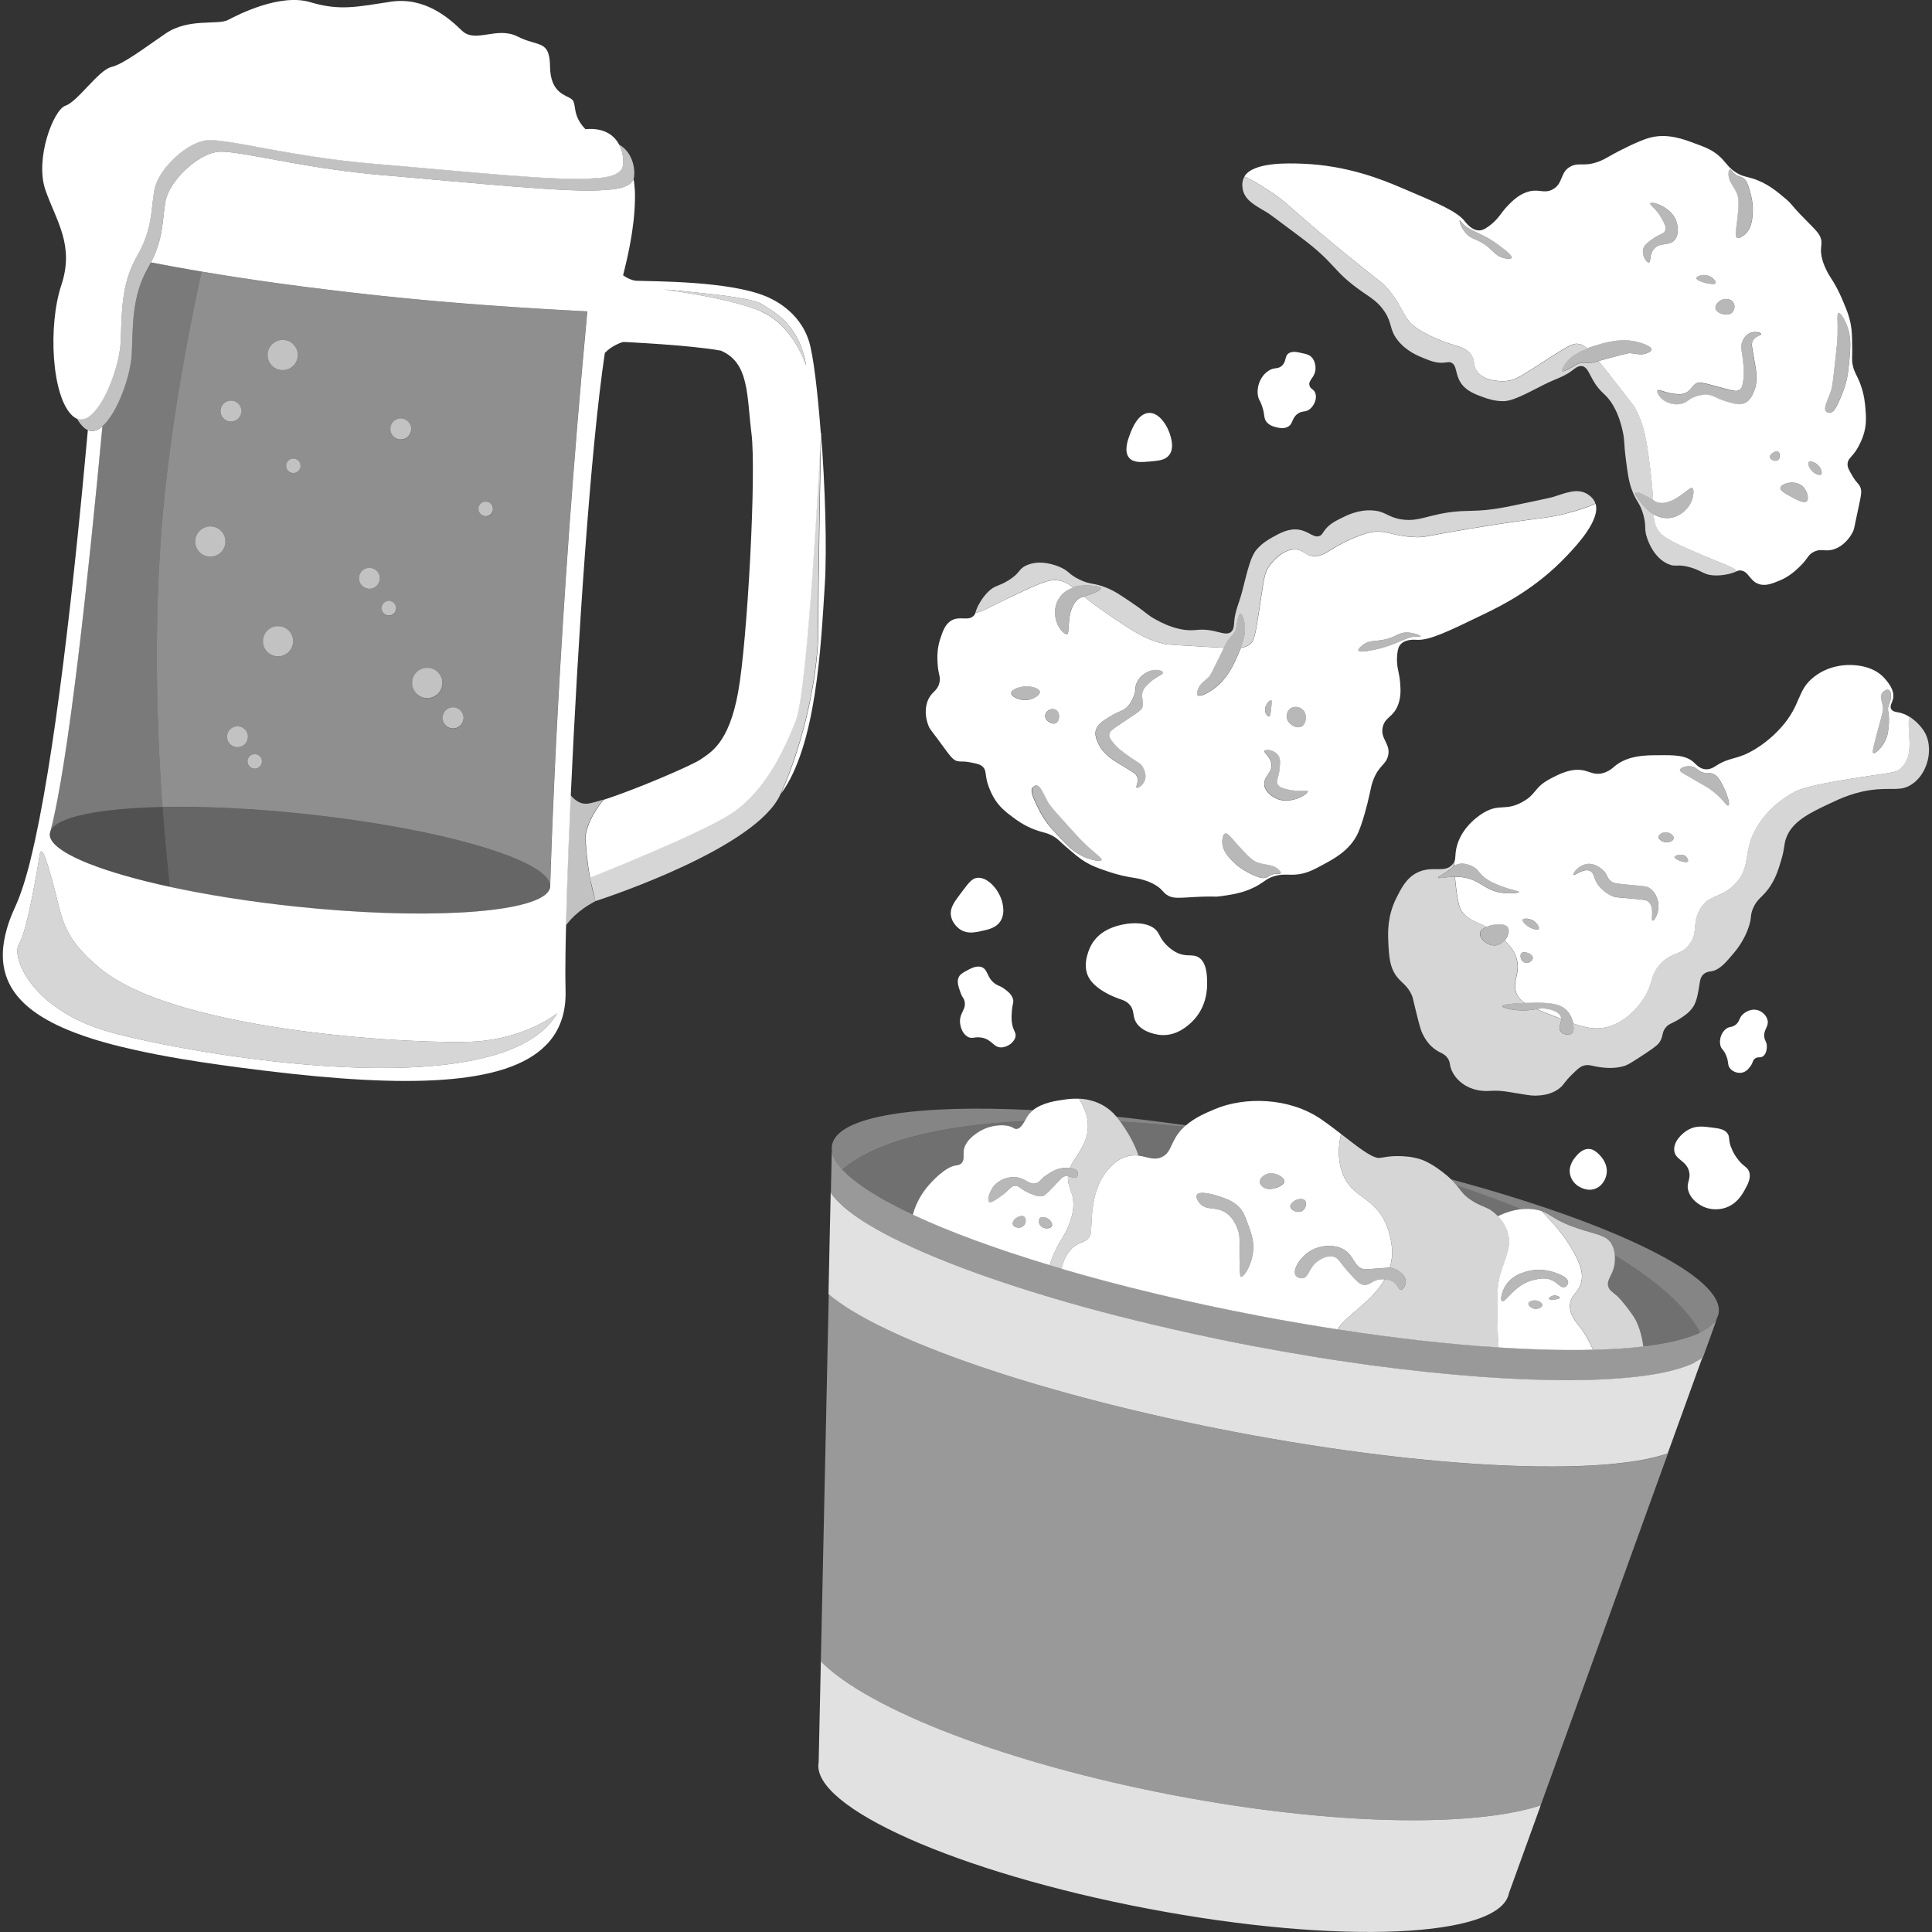
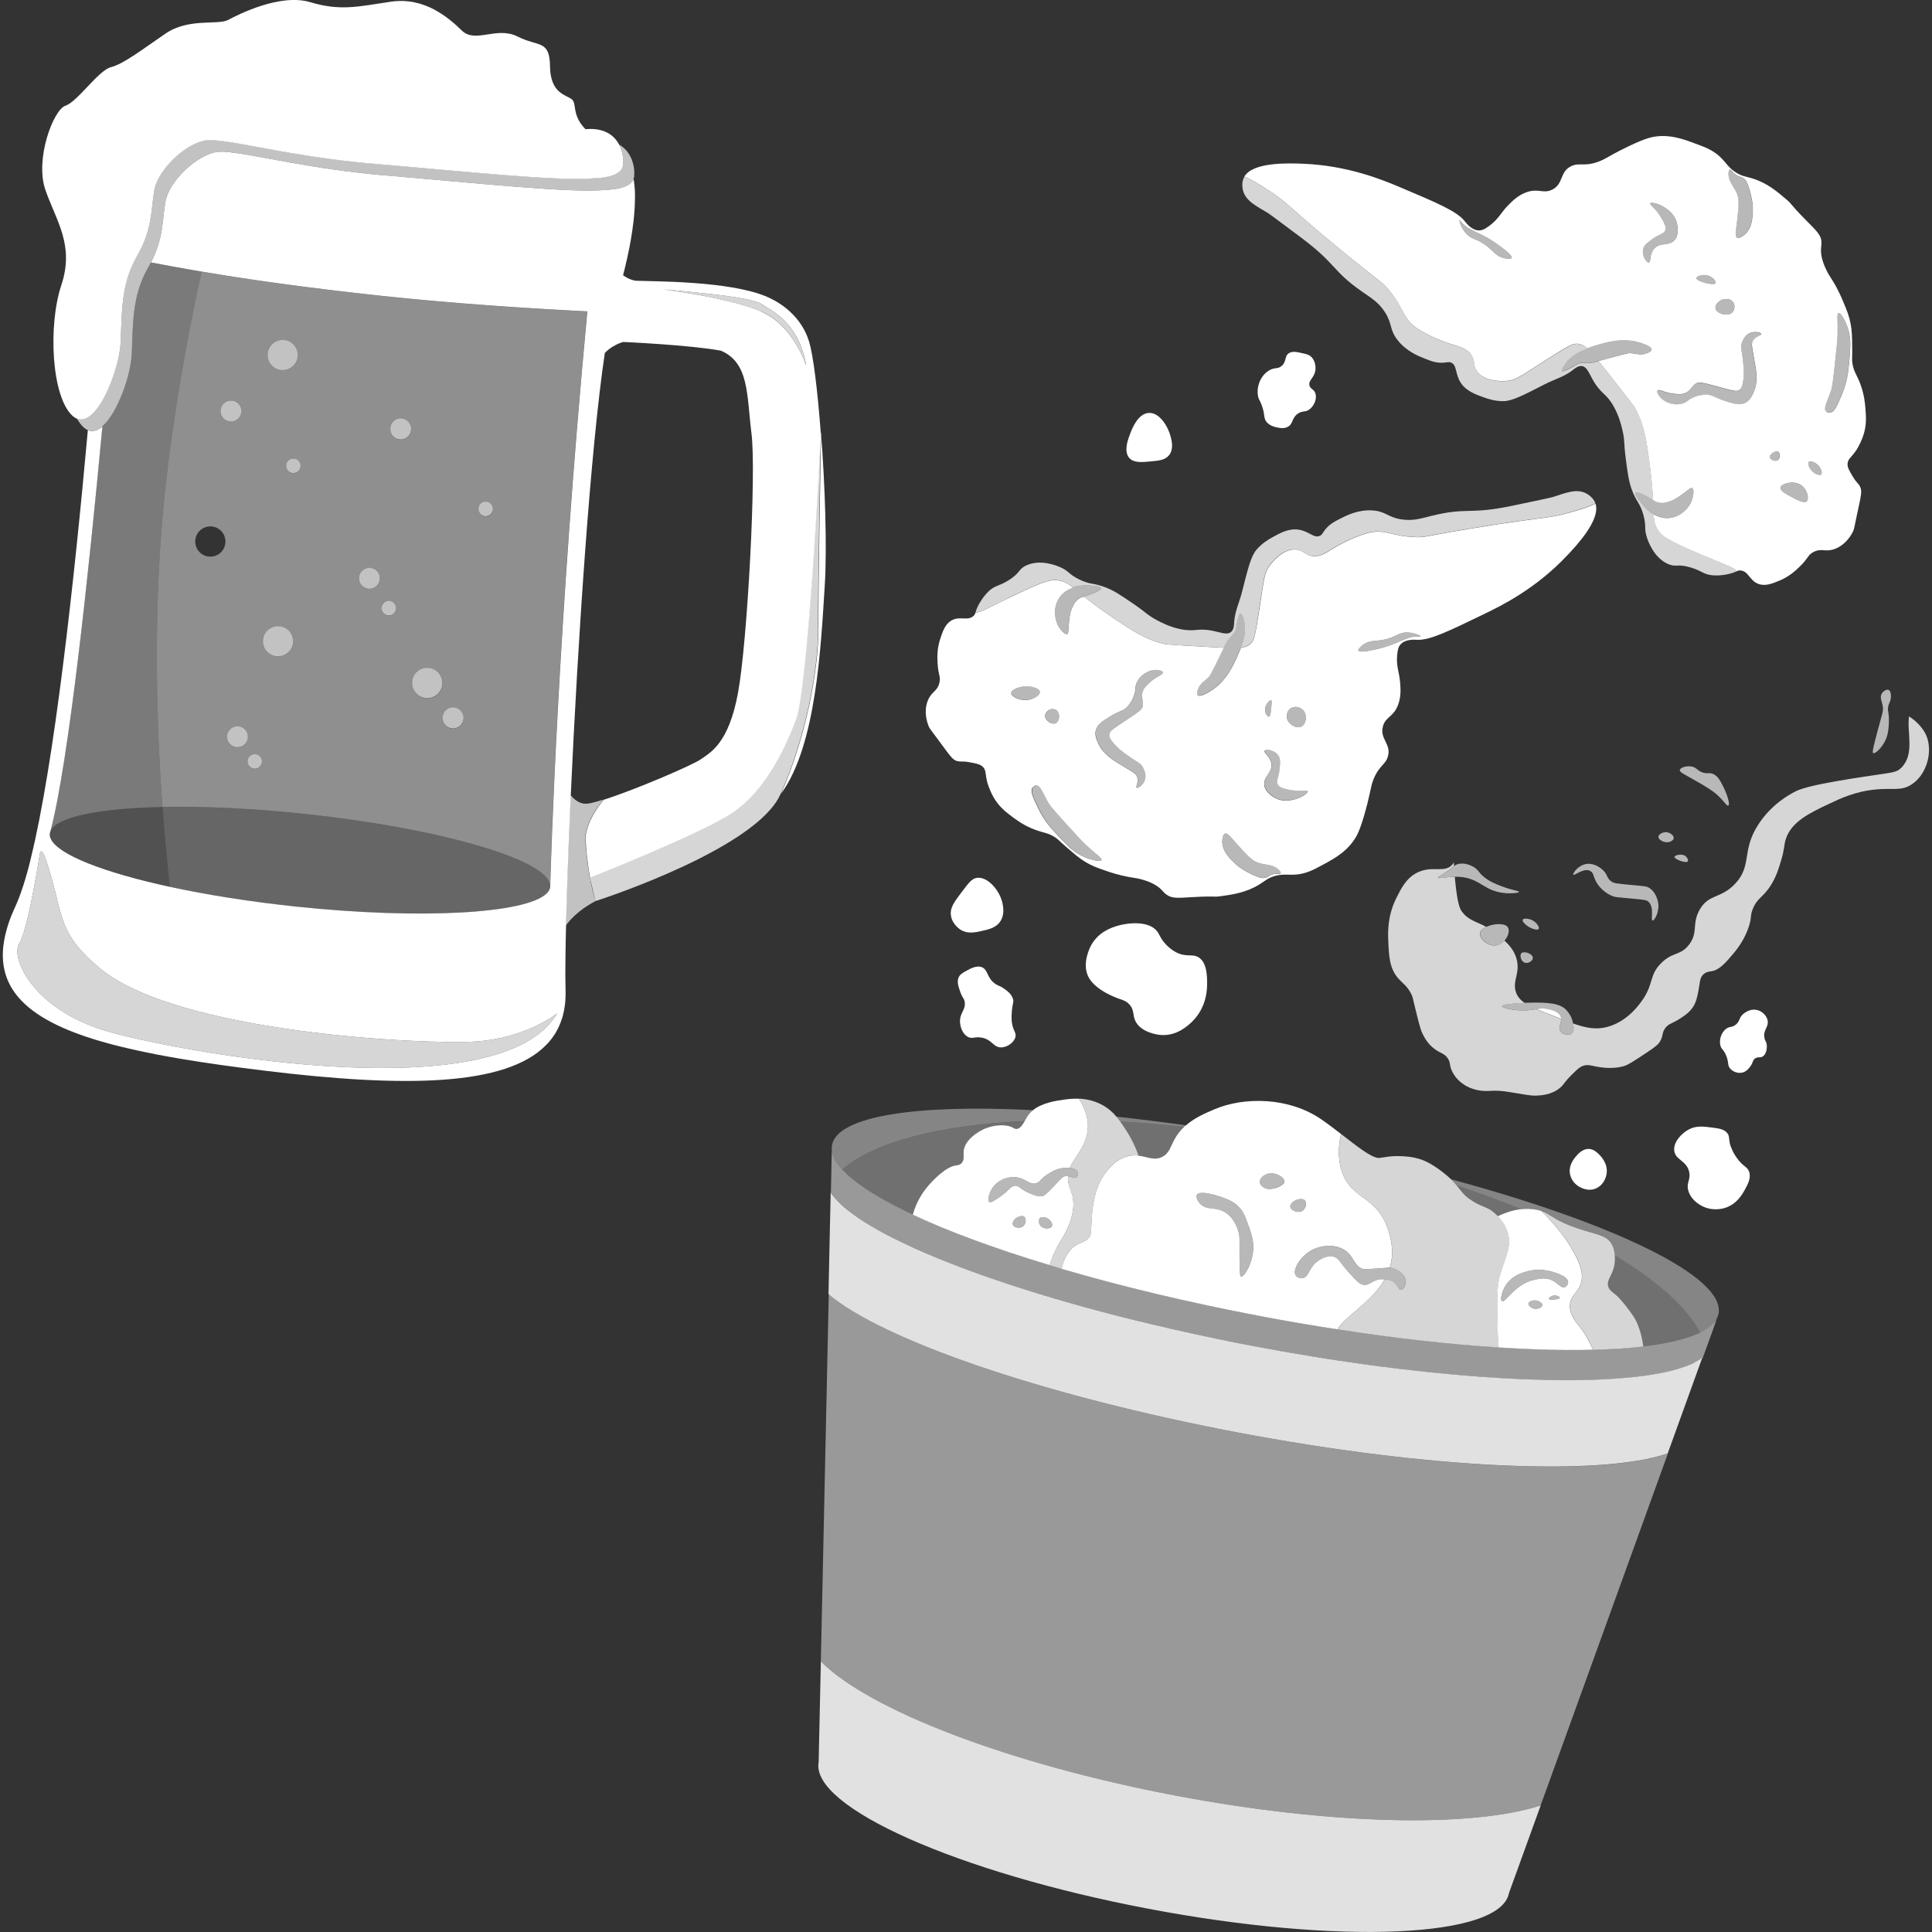
<svg xmlns="http://www.w3.org/2000/svg" viewBox="0 0 300 300">
  <rect x="0" y="0" width="300" height="300" fill="#333333" stroke="none" />
  <g fill="#fff">
    <path d="m 127.04 97.52 c .03 6.72 -2 17.15 -5.81 25.72 -.02 .04 -.04 .08 -.06 .12 -3.66 8.2 -26.45 15.83 -28.55 16.51 -.02 .01 -.05 .02 -.08 .03 s -.04 .02 -.05 .02 h -.02 l -.03 -.1 -.85 -3.55 s 17 -6.7 21.98 -9.99 c 4.97 -3.29 8.02 -9.4 9.98 -14.5 1.88 -4.91 3.75 -41.74 3.89 -44.41 -.03 2.01 -.45 23.72 -.41 30.14 z" opacity=".8" />
    <path d="m 91.6 136.27 c -.07 -.31 -.12 -.63 -.17 -.93 -.09 -.52 -.16 -1.06 -.22 -1.58 -.07 -.44 -.11 -.9 -.16 -1.34 -.02 -.19 -.04 -.35 -.05 -.52 -.05 -.39 -.07 -.77 -.08 -1.14 -.03 -.26 -.04 -.52 -.05 -.76 v -.02 c .26 -2.45 1.95 -4.76 2.82 -5.81 -.16 .05 -.31 .1 -.45 .13 -.29 .1 -.57 .17 -.83 .24 -.25 .06 -.49 .13 -.7 .17 -.21 .05 -.39 .08 -.55 .08 -.08 .01 -.16 .01 -.22 .02 l -.07 -.01 c -.31 -.01 -.61 -.08 -.89 -.21 -.23 -.1 -.45 -.24 -.66 -.41 -.17 -.13 -.33 -.28 -.49 -.45 -.08 -.08 -.16 -.17 -.24 -.26 -.24 5.25 -.43 10.17 -.57 14.51 v .01 c -.02 .76 -.05 1.51 -.07 2.23 s -.04 1.43 -.06 2.12 c -.01 .46 -.02 .92 -.03 1.36 .07 -.08 .13 -.17 .2 -.25 .12 -.16 .24 -.3 .37 -.44 .06 -.08 .13 -.17 .22 -.24 .06 -.08 .13 -.15 .22 -.22 .06 -.08 .14 -.15 .22 -.24 .07 -.07 .14 -.13 .22 -.2 .87 -.81 1.77 -1.39 2.48 -1.81 .25 -.15 .48 -.27 .67 -.38 h .01 v -.01 l -.03 -.1 c -.35 -1.18 -.63 -2.37 -.85 -3.55 z m -.75 -6.84 c -.01 -.06 -.01 -.11 -.01 -.17 .01 .11 .02 .21 .02 .28 -.01 -.04 -.02 -.08 -.01 -.12 z" opacity=".7" />
    <path d="m 127.45 67.22 c -.49 -6.49 -1.16 -12.09 -1.83 -14.22 -1.51 -4.82 -5.84 -6.62 -6.65 -6.97 -5.81 -2.43 -17.51 -2.32 -20.31 -2.44 -.62 -.12 -1.12 -.34 -1.54 -.6 -.11 -.08 -.22 -.14 -.31 -.21 -.01 0 -.01 0 -.01 .01 v -.02 c -.02 -.01 -.03 -.02 -.05 -.03 .08 -.31 .16 -.61 .23 -.91 .3 -1.2 .55 -2.37 .77 -3.47 .06 -.34 .12 -.67 .18 -1 .04 -.21 .07 -.43 .11 -.63 .04 -.26 .08 -.52 .12 -.77 .08 -.54 .15 -1.07 .21 -1.58 .13 -1.17 .2 -2.24 .22 -3.21 .01 -.25 .01 -.48 .01 -.71 s -.01 -.45 -.01 -.67 c -.01 -.13 -.01 -.25 -.02 -.37 -.02 -.25 -.03 -.48 -.06 -.7 -.01 -.11 -.02 -.22 -.04 -.33 -.02 -.21 -.05 -.41 -.09 -.59 -.64 1.71 -4.35 1.67 -4.35 1.67 -4.7 .61 -21.2 -1.15 -34.26 -2.24 -11.13 -.93 -19.67 -3.11 -23.98 -3.58 -.76 -.09 -1.38 -.12 -1.86 -.08 -2.7 .22 -6.3 3.29 -7.7 6.14 -.03 .07 -.06 .13 -.09 .21 -.06 .11 -.11 .24 -.15 .36 -.01 .01 -.01 .02 -.01 .02 -.14 .36 -.25 .7 -.3 1.03 -.5 2.95 -.28 5.62 -2.24 9.42 .62 .12 1.26 .24 1.92 .36 .33 .06 .67 .13 1.01 .19 s .69 .12 1.05 .19 c .56 .1 1.14 .21 1.73 .31 l .15 .03 c .65 .11 1.31 .22 1.99 .34 7.32 1.24 16.63 2.56 28.08 3.78 11 1.17 22.33 1.92 31.83 2.4 -4.59 48.76 -5.66 85.63 -5.76 89.07 .01 .09 .01 .18 0 .27 -.04 .37 -.23 .72 -.55 1.04 -3.2 3.15 -19.6 4.09 -39.06 2.03 -7.13 -.76 -13.77 -1.82 -19.45 -3.05 -10.28 -2.23 -17.39 -5 -18.5 -7.46 -.13 -.27 -.18 -.54 -.15 -.81 .03 -.11 .06 -.24 .09 -.36 0 -.01 .02 -.02 .02 -.03 2.8 -10.58 5.92 -39.9 8.06 -62.84 -.74 .64 -1.51 .91 -2.25 .59 h -.01 c -2.11 23.38 -5.22 51.78 -8.87 66.55 -.04 .19 -.08 .36 -.13 .54 -.13 .54 -.27 1.05 -.41 1.55 -.11 .4 -.22 .78 -.33 1.15 -.09 .32 -.19 .64 -.29 .94 -.01 .05 -.03 .08 -.05 .13 -.05 .17 -.11 .34 -.17 .51 -.05 .14 -.09 .27 -.14 .41 -.09 .26 -.19 .52 -.28 .77 -.19 .49 -.38 .95 -.56 1.35 -.08 .18 -.16 .36 -.24 .53 -.16 .35 -.3 .7 -.44 1.04 -.2 .51 -.38 1.01 -.53 1.5 -.05 .16 -.1 .32 -.14 .49 -.09 .32 -.17 .63 -.25 .95 -.07 .31 -.13 .62 -.18 .92 -.05 .28 -.09 .56 -.12 .84 -.36 3.4 .64 6.15 2.83 8.42 1.07 1.11 2.41 2.1 4.01 3 1 .56 2.1 1.09 3.3 1.58 .72 .3 1.47 .58 2.26 .85 .01 0 .01 .01 .01 .01 .46 .16 .94 .31 1.43 .47 .24 .07 .49 .15 .74 .23 .5 .14 1.01 .3 1.54 .44 .31 .08 .63 .17 .96 .26 .75 .2 1.52 .38 2.31 .56 .79 .19 1.6 .36 2.43 .54 .11 .02 .23 .05 .34 .07 .55 .11 1.1 .22 1.67 .34 .62 .12 1.25 .23 1.89 .35 .64 .11 1.28 .22 1.94 .34 3.94 .66 8.22 1.25 12.8 1.81 22.27 2.73 37.58 2.34 43.77 -3.91 .28 -.27 .54 -.56 .78 -.87 .48 -.6 .88 -1.24 1.21 -1.94 .27 -.57 .49 -1.18 .67 -1.81 .14 -.53 .25 -1.08 .32 -1.65 .09 -.74 .12 -1.53 .1 -2.36 -.04 -1.31 -.05 -3.16 -.01 -5.46 -.01 -.04 0 -.08 0 -.12 .01 -.38 .01 -.76 .02 -1.15 0 -.22 .01 -.44 .01 -.67 .01 -.6 .02 -1.23 .04 -1.87 .01 -.24 .01 -.47 .02 -.72 v -.01 c .01 -.44 .02 -.9 .03 -1.36 .02 -.68 .04 -1.39 .06 -2.12 .02 -.72 .05 -1.47 .07 -2.23 v -.01 c .14 -4.34 .33 -9.26 .57 -14.51 1.07 -23.53 3.05 -53.75 5.29 -68.67 l .01 -.01 c .56 -.58 1.2 -.99 1.73 -1.25 .25 -.13 .46 -.22 .65 -.29 l .05 -.02 c .27 -.1 .44 -.13 .44 -.13 s 10.23 .45 15.14 1.35 c 4.41 1.89 4 6.86 4.75 12.87 .77 6.01 -.62 32.21 -2.08 40.19 -1.45 7.99 -4.32 9.34 -5.79 10.39 -1.16 .85 -10.16 4.73 -15.09 6.29 -.87 1.05 -2.56 3.36 -2.82 5.81 v .02 c .01 .25 .02 .5 .05 .76 .02 .38 .05 .75 .08 1.14 .01 .17 .03 .34 .05 .52 .05 .44 .09 .9 .16 1.34 .06 .52 .13 1.06 .22 1.58 .05 .3 .1 .62 .17 .93 0 0 17 -6.7 21.98 -9.99 4.97 -3.29 8.02 -9.4 9.98 -14.5 1.88 -4.91 3.75 -41.74 3.89 -44.41 -.03 2.01 -.45 23.72 -.41 30.14 .03 6.72 -2 17.15 -5.81 25.72 5.49 -7.44 6.2 -22.9 6.8 -32.4 .36 -5.77 .05 -15.4 -.58 -23.61 z m -110.35 93.05 c -12.02 -3.34 -15.5 -11.61 -14.12 -13.76 1.37 -2.15 3.18 -13.76 3.18 -13.76 .29 -1.76 1.11 .95 1.96 4 1.65 5.95 1.35 8.58 7.4 13.61 12.11 10.06 50.41 11.88 58.37 11.36 7.71 -.52 12.35 -4.15 12.63 -4.38 -8.67 14.99 -57.41 6.27 -69.42 2.93 z m 101.15 -111.89 c -.13 -.06 -.26 -.11 -.39 -.16 -.1 -.04 -.19 -.08 -.29 -.12 -.02 -.01 -.03 -.01 -.05 -.02 -.3 -.12 -.62 -.23 -.95 -.34 -.14 -.05 -.3 -.1 -.45 -.15 -.16 -.05 -.31 -.1 -.47 -.14 -.16 -.05 -.32 -.1 -.48 -.14 -.16 -.05 -.32 -.1 -.49 -.14 -.16 -.05 -.33 -.09 -.5 -.13 -.24 -.07 -.49 -.13 -.74 -.19 -.03 -.01 -.06 -.02 -.08 -.02 -.4 -.1 -.81 -.2 -1.21 -.28 -.01 0 -.01 -.01 -.01 -.01 -.2 -.05 -.4 -.09 -.59 -.13 -.38 -.08 -.75 -.16 -1.12 -.24 -.43 -.09 -.86 -.17 -1.27 -.25 -.07 -.01 -.13 -.02 -.19 -.03 -.13 -.03 -.26 -.05 -.39 -.07 -.11 -.02 -.22 -.04 -.32 -.06 -.16 -.03 -.31 -.06 -.46 -.08 -.2 -.03 -.4 -.07 -.59 -.1 -.14 -.02 -.27 -.05 -.41 -.07 -.12 -.02 -.24 -.04 -.35 -.06 -.17 -.03 -.33 -.06 -.48 -.08 -.16 -.03 -.31 -.05 -.46 -.07 -.09 -.01 -.17 -.03 -.26 -.04 -.11 -.02 -.22 -.03 -.32 -.05 -.11 -.02 -.21 -.03 -.31 -.05 -.06 -.01 -.12 -.02 -.18 -.02 -.1 -.02 -.19 -.03 -.28 -.04 -.06 -.01 -.11 -.02 -.16 -.02 -.11 -.02 -.22 -.03 -.31 -.05 -.08 -.01 -.15 -.02 -.22 -.03 -.03 -.01 -.06 -.01 -.08 -.01 -.11 -.02 -.2 -.03 -.27 -.04 .05 .01 .11 .01 .18 .01 .02 .01 .05 .01 .07 .01 .03 .01 .06 .01 .08 .01 .05 .01 .1 .01 .15 .01 .05 .01 .1 .01 .15 .01 .16 .02 .34 .03 .53 .05 .13 .01 .27 .02 .41 .03 s .3 .02 .46 .04 c .03 .01 .05 .01 .08 .01 .13 .02 .27 .03 .42 .03 .01 .01 .03 .01 .05 .01 .16 .02 .32 .03 .49 .05 .02 .01 .04 .01 .06 .01 .17 .02 .34 .03 .5 .05 .21 .02 .43 .04 .64 .06 .19 .02 .38 .04 .56 .06 .03 .01 .07 .01 .11 .01 .16 .02 .32 .03 .49 .05 .46 .05 .94 .1 1.42 .15 .17 .02 .35 .04 .53 .06 .24 .03 .48 .06 .71 .08 .19 .02 .38 .05 .56 .07 .03 .01 .07 .01 .11 .01 .19 .02 .37 .05 .55 .07 .53 .07 1.04 .14 1.53 .22 .14 .02 .29 .05 .43 .07 .05 .01 .11 .02 .16 .03 s .09 .02 .13 .02 c .68 .11 1.3 .23 1.84 .36 .03 .01 .05 .01 .07 .02 .14 .03 .29 .07 .42 .11 .07 .02 .13 .03 .2 .06 .19 .05 .36 .11 .52 .16 .05 .02 .1 .04 .14 .06 .24 .09 .41 .19 .52 .28 1.34 .92 5.71 2.79 6.8 9.53 -.12 -.37 -2.06 -6.29 -6.94 -8.41 z" />
    <path d="m 125.18 56.79 c -.12 -.37 -2.06 -6.29 -6.94 -8.41 -.13 -.06 -.26 -.11 -.39 -.16 -.1 -.04 -.19 -.08 -.29 -.12 -.02 -.01 -.03 -.01 -.05 -.02 -.3 -.12 -.62 -.23 -.95 -.34 -.14 -.05 -.3 -.1 -.45 -.15 -.16 -.05 -.31 -.1 -.47 -.14 -.16 -.05 -.32 -.1 -.48 -.14 -.16 -.05 -.32 -.1 -.49 -.14 -.16 -.05 -.33 -.09 -.5 -.13 -.24 -.07 -.49 -.13 -.74 -.19 -.03 -.01 -.06 -.02 -.08 -.02 -.4 -.1 -.81 -.2 -1.21 -.28 -.01 0 -.01 -.01 -.01 -.01 -.2 -.05 -.4 -.09 -.59 -.13 -.38 -.08 -.75 -.16 -1.12 -.24 -.43 -.09 -.86 -.17 -1.27 -.25 -.07 -.01 -.13 -.02 -.19 -.03 -.13 -.03 -.26 -.05 -.39 -.07 -.11 -.02 -.22 -.04 -.32 -.06 -.16 -.03 -.31 -.06 -.46 -.08 -.2 -.03 -.4 -.07 -.59 -.1 -.14 -.02 -.27 -.05 -.41 -.07 -.12 -.02 -.24 -.04 -.35 -.06 -.17 -.03 -.33 -.06 -.48 -.08 -.16 -.03 -.31 -.05 -.46 -.07 -.09 -.01 -.17 -.03 -.26 -.04 -.11 -.02 -.22 -.03 -.32 -.05 -.11 -.02 -.21 -.03 -.31 -.05 -.06 -.01 -.12 -.02 -.18 -.02 -.1 -.02 -.19 -.03 -.28 -.04 -.06 -.01 -.11 -.02 -.16 -.02 -.11 -.02 -.22 -.03 -.31 -.05 -.08 -.01 -.15 -.02 -.22 -.03 -.03 -.01 -.06 -.01 -.08 -.01 -.11 -.02 -.2 -.03 -.27 -.04 .05 .01 .11 .01 .18 .01 .02 .01 .05 .01 .07 .01 .03 .01 .06 .01 .08 .01 .05 .01 .1 .01 .15 .01 .05 .01 .1 .01 .15 .01 .16 .02 .34 .03 .53 .05 .13 .01 .27 .02 .41 .03 .14 .02 .3 .03 .46 .04 .03 .01 .05 .01 .08 .01 .13 .02 .27 .03 .42 .03 .01 .01 .03 .01 .05 .01 .16 .02 .32 .03 .49 .05 .02 .01 .04 .01 .06 .01 .17 .02 .34 .03 .5 .05 .21 .02 .43 .04 .64 .06 .19 .02 .38 .04 .56 .06 .03 .01 .07 .01 .11 .01 .16 .02 .32 .03 .49 .05 .46 .05 .94 .1 1.42 .15 .17 .02 .35 .04 .53 .06 .24 .03 .48 .06 .71 .08 .19 .02 .38 .05 .56 .07 .03 .01 .07 .01 .11 .01 .19 .02 .37 .05 .55 .07 .53 .07 1.04 .14 1.53 .22 .14 .02 .29 .05 .43 .07 .05 .01 .11 .02 .16 .03 s .09 .02 .13 .02 c .68 .12 1.3 .24 1.84 .36 .03 .01 .05 .01 .07 .02 .14 .03 .29 .07 .42 .11 .07 .02 .13 .03 .2 .06 .19 .05 .36 .11 .52 .16 .05 .02 .1 .04 .14 .06 .24 .09 .41 .19 .52 .28 1.34 .92 5.71 2.79 6.8 9.53 z" opacity=".8" />
    <path d="m 59.37 45.96 c -11.46 -1.22 -20.76 -2.54 -28.08 -3.78 -2.25 10.34 -4.39 22.16 -5.67 34.12 -1.9 17.9 -1.35 35.88 -.39 49.01 6.34 -.13 13.96 .21 22.11 1.08 20.97 2.23 37.75 7.12 38.08 11.04 .1 -3.45 1.18 -40.32 5.76 -89.07 -9.49 -.48 -20.82 -1.23 -31.83 -2.4 z m -17.81 8.92 c .14 -1.29 1.29 -2.22 2.58 -2.09 s 2.22 1.29 2.09 2.58 c -.14 1.29 -1.29 2.22 -2.58 2.09 -1.29 -.14 -2.22 -1.29 -2.09 -2.58 z m -7.33 8.77 c .1 -.89 .9 -1.53 1.79 -1.44 .89 .1 1.54 .9 1.44 1.79 s -.9 1.54 -1.79 1.44 -1.54 -.9 -1.44 -1.79 z m .76 20.69 c -.13 1.29 -1.29 2.22 -2.58 2.08 -1.29 -.13 -2.22 -1.29 -2.08 -2.58 .13 -1.29 1.29 -2.22 2.58 -2.09 1.29 .14 2.22 1.29 2.08 2.58 z m 1.71 31.69 c -.89 -.1 -1.54 -.9 -1.44 -1.79 s .9 -1.54 1.79 -1.44 1.54 .9 1.44 1.79 -.9 1.54 -1.79 1.44 z m 3.97 2.33 c -.07 .62 -.62 1.06 -1.23 1 -.62 -.07 -1.06 -.62 -1 -1.23 .06 -.62 .62 -1.06 1.23 -1 .62 .06 1.06 .62 1 1.23 z m 4.83 -18.53 c -.13 1.29 -1.29 2.22 -2.58 2.09 -1.29 -.14 -2.22 -1.29 -2.08 -2.58 .13 -1.29 1.29 -2.22 2.58 -2.08 1.29 .13 2.22 1.29 2.08 2.58 z m 1.17 -27.37 c -.07 .62 -.62 1.06 -1.24 1 -.62 -.07 -1.06 -.62 -1 -1.23 .07 -.62 .62 -1.06 1.24 -1 s 1.06 .62 1 1.23 z m 12.3 17.53 c -.1 .9 -.9 1.54 -1.78 1.44 -.9 -.1 -1.54 -.9 -1.44 -1.79 .1 -.9 .9 -1.54 1.78 -1.44 .9 .1 1.54 .9 1.44 1.79 z m 2.55 4.6 c -.07 .62 -.62 1.06 -1.24 1 -.62 -.07 -1.06 -.62 -1 -1.24 .07 -.62 .62 -1.06 1.24 -1 .62 .07 1.06 .62 1 1.24 z m 2.33 -27.78 c -.1 .9 -.9 1.54 -1.78 1.44 -.9 -.1 -1.54 -.89 -1.44 -1.79 .09 -.89 .89 -1.54 1.79 -1.44 .89 .1 1.54 .9 1.44 1.79 z m 4.86 39.51 c -.14 1.29 -1.29 2.22 -2.58 2.09 -1.29 -.14 -2.23 -1.29 -2.09 -2.58 .13 -1.29 1.29 -2.22 2.58 -2.09 1.29 .14 2.22 1.29 2.09 2.58 z m 3.27 5.37 c -.1 .9 -.9 1.54 -1.79 1.44 -.89 -.09 -1.54 -.89 -1.44 -1.79 .1 -.89 .9 -1.54 1.79 -1.44 .9 .1 1.54 .9 1.45 1.79 z m 4.58 -32.51 c -.06 .62 -.62 1.06 -1.23 1 -.62 -.07 -1.06 -.62 -1 -1.24 s .62 -1.06 1.23 -1 c .62 .07 1.06 .62 1 1.24 z" opacity=".45" />
    <path d="m 85.43 137.43 c .01 .09 .01 .18 0 .27 -.04 .37 -.23 .72 -.55 1.04 -3.2 3.15 -19.6 4.09 -39.06 2.03 -7.13 -.76 -13.77 -1.82 -19.45 -3.05 -.11 -.95 -.21 -1.96 -.32 -3.05 -.11 -1.03 -.21 -2.14 -.32 -3.3 -.16 -1.87 -.34 -3.89 -.49 -6.05 6.34 -.13 13.96 .21 22.11 1.08 20.97 2.23 37.75 7.12 38.08 11.04 z" opacity=".25" />
    <path d="m 86.52 157.34 c -8.67 14.99 -57.41 6.27 -69.42 2.93 -12.02 -3.34 -15.5 -11.61 -14.12 -13.76 1.37 -2.15 3.18 -13.76 3.18 -13.76 .29 -1.76 1.11 .95 1.96 4 1.65 5.95 1.35 8.58 7.4 13.61 12.11 10.06 50.41 11.88 58.37 11.36 7.71 -.52 12.35 -4.15 12.63 -4.38 z" opacity=".8" />
    <path d="m 25.62 76.3 c -1.9 17.9 -1.35 35.88 -.39 49.01 -9.76 .2 -16.47 1.52 -17.4 3.74 2.8 -10.58 5.92 -39.9 8.06 -62.84 2.37 -2.05 4.43 -8.01 4.57 -11.3 .19 -4.6 .06 -9.04 2.52 -13.3 .17 -.28 .32 -.57 .46 -.85 .62 .12 1.26 .24 1.92 .36 .33 .06 .67 .13 1.01 .19 s .69 .12 1.05 .19 c .56 .1 1.14 .21 1.73 .31 l .15 .03 c .65 .11 1.31 .22 1.99 .34 -2.25 10.34 -4.39 22.16 -5.67 34.12 z" opacity=".35" />
    <path d="m 26.37 137.71 c -10.28 -2.23 -17.39 -5 -18.5 -7.46 -.13 -.27 -.18 -.54 -.15 -.81 .03 -.11 .06 -.24 .09 -.36 0 -.01 .02 -.02 .02 -.03 .93 -2.23 7.65 -3.55 17.4 -3.74 .16 2.17 .33 4.18 .49 6.05 .11 1.16 .22 2.26 .32 3.3 .11 1.09 .22 2.11 .32 3.05 z" opacity=".15" />
    <path d="m 98.47 27.43 l -.01 .04 c -.02 .11 -.04 .22 -.08 .32 v .01 c -.64 1.71 -4.35 1.67 -4.35 1.67 -4.7 .61 -21.2 -1.15 -34.26 -2.24 -11.13 -.93 -19.67 -3.11 -23.98 -3.58 -.76 -.09 -1.38 -.12 -1.86 -.08 -2.7 .22 -6.3 3.29 -7.7 6.14 -.03 .07 -.06 .13 -.09 .21 -.06 .11 -.11 .24 -.15 .36 -.01 .01 -.01 .02 -.01 .02 -.14 .36 -.25 .7 -.3 1.03 -.5 2.95 -.28 5.62 -2.24 9.42 -.14 .27 -.3 .56 -.46 .85 -2.46 4.26 -2.33 8.7 -2.52 13.3 -.13 3.3 -2.19 9.25 -4.57 11.3 -.74 .64 -1.51 .91 -2.25 .59 h -.01 c -.21 -.1 -.43 -.23 -.63 -.42 -.39 -.35 -.74 -.82 -1.06 -1.38 .63 .25 1.26 .1 1.89 -.34 .9 -.62 1.76 -1.84 2.51 -3.3 v -.01 c 1.34 -2.62 2.31 -6.05 2.39 -8.26 .19 -4.43 .07 -8.71 2.25 -12.83 .08 -.16 .17 -.32 .26 -.48 2.47 -4.26 2.17 -7.1 2.71 -10.27 .06 -.33 .16 -.67 .3 -1.03 0 0 0 -.01 .02 -.02 .03 -.12 .08 -.25 .14 -.36 .03 -.07 .06 -.14 .1 -.21 1.4 -2.86 5 -5.92 7.7 -6.14 .88 -.07 2.23 .09 3.98 .38 4.7 .77 12.33 2.48 21.85 3.28 13.07 1.09 29.57 2.85 34.26 2.23 0 0 4.05 .05 4.42 -1.91 .01 -.03 .01 -.06 .02 -.09 v -.04 c .1 -.87 -.05 -2.06 -.59 -3.13 1.99 1.14 2.47 3.49 2.32 4.94 z" opacity=".7" />
    <path d="m 96.75 25.62 v .04 c -.01 .03 -.01 .06 -.02 .09 -.38 1.96 -4.42 1.91 -4.42 1.91 -4.7 .62 -21.2 -1.14 -34.26 -2.23 -9.52 -.79 -17.15 -2.51 -21.85 -3.28 -1.76 -.28 -3.1 -.44 -3.98 -.38 -2.7 .22 -6.3 3.28 -7.7 6.14 -.03 .07 -.07 .13 -.1 .21 -.06 .11 -.11 .24 -.14 .36 -.02 .01 -.02 .02 -.02 .02 -.14 .36 -.24 .7 -.3 1.03 -.54 3.16 -.24 6 -2.71 10.27 -.09 .16 -.18 .31 -.26 .48 -2.18 4.12 -2.07 8.4 -2.25 12.83 -.09 2.22 -1.05 5.64 -2.39 8.26 v .01 c -.75 1.46 -1.61 2.68 -2.51 3.3 -.62 .44 -1.26 .58 -1.89 .34 -.22 -.09 -.45 -.24 -.67 -.43 -3.3 -2.97 -3.83 -14.08 -1.76 -20.3 2.07 -6.21 -.76 -9.92 -2.45 -14.74 -1.71 -4.81 1.23 -12.54 3.1 -13.14 1.87 -.61 5.11 -5.49 7.08 -5.99 1.96 -.49 4.92 -2.8 8.49 -5.23 3.58 -2.43 8.07 -1.25 9.67 -2.09 1.59 -.84 8.09 -4.17 12.77 -2.76 4.68 1.4 7.36 .69 12.55 -.08 5.18 -.75 8.91 2.46 10.99 4.49 2.1 2.04 5.41 -.72 8.65 .92 3.25 1.66 4.98 .43 5.04 4.66 .05 4.23 2.55 4.4 3.38 5.09 s -.06 2.4 2.12 4.64 c 2.9 -.27 4.48 .95 5.25 2.43 .55 1.06 .69 2.25 .59 3.13 z" />
    <path d="m 46.23 55.37 c -.14 1.29 -1.29 2.22 -2.58 2.09 -1.29 -.14 -2.22 -1.29 -2.09 -2.58 .14 -1.29 1.29 -2.22 2.58 -2.09 s 2.22 1.29 2.09 2.58 z" opacity=".7" />
-     <path d="m 34.99 84.34 c -.13 1.29 -1.29 2.22 -2.58 2.08 -1.29 -.13 -2.22 -1.29 -2.08 -2.58 .13 -1.29 1.29 -2.22 2.58 -2.09 1.29 .14 2.22 1.29 2.08 2.58 z" opacity=".7" />
    <path d="m 45.5 99.82 c -.13 1.29 -1.29 2.22 -2.58 2.09 -1.29 -.14 -2.22 -1.29 -2.08 -2.58 .13 -1.29 1.29 -2.22 2.58 -2.08 1.29 .13 2.22 1.29 2.08 2.58 z" opacity=".7" />
    <path d="m 68.69 106.3 c -.14 1.29 -1.29 2.22 -2.58 2.09 -1.29 -.14 -2.23 -1.29 -2.09 -2.58 .13 -1.29 1.29 -2.22 2.58 -2.09 1.29 .14 2.22 1.29 2.09 2.58 z" opacity=".7" />
    <path d="m 37.47 64 c -.1 .89 -.9 1.54 -1.79 1.44 s -1.54 -.9 -1.44 -1.79 .9 -1.53 1.79 -1.44 c .89 .1 1.54 .9 1.44 1.79 z" opacity=".7" />
    <path d="m 58.97 89.98 c -.1 .9 -.9 1.54 -1.78 1.44 -.9 -.1 -1.54 -.9 -1.44 -1.79 .1 -.9 .9 -1.54 1.78 -1.44 .9 .1 1.54 .9 1.44 1.79 z" opacity=".7" />
    <path d="m 71.97 111.66 c -.1 .9 -.9 1.54 -1.79 1.44 -.89 -.09 -1.54 -.89 -1.44 -1.79 .1 -.89 .9 -1.54 1.79 -1.44 .9 .1 1.54 .9 1.45 1.79 z" opacity=".7" />
    <path d="m 38.49 114.58 c -.1 .89 -.9 1.54 -1.79 1.44 s -1.54 -.9 -1.44 -1.79 .9 -1.54 1.79 -1.44 1.54 .9 1.44 1.79 z" opacity=".7" />
    <path d="m 46.67 72.45 c -.07 .62 -.62 1.06 -1.24 1 -.62 -.07 -1.06 -.62 -1 -1.23 .07 -.62 .62 -1.06 1.24 -1 s 1.06 .62 1 1.23 z" opacity=".7" />
    <path d="m 61.51 94.57 c -.07 .62 -.62 1.06 -1.24 1 -.62 -.07 -1.06 -.62 -1 -1.24 .07 -.62 .62 -1.06 1.24 -1 .62 .07 1.06 .62 1 1.24 z" opacity=".7" />
    <path d="m 76.54 79.15 c -.06 .62 -.62 1.06 -1.23 1 -.62 -.07 -1.06 -.62 -1 -1.24 s .62 -1.06 1.23 -1 c .62 .07 1.06 .62 1 1.24 z" opacity=".7" />
    <path d="m 40.67 118.35 c -.07 .62 -.62 1.06 -1.23 1 -.62 -.07 -1.06 -.62 -1 -1.23 .06 -.62 .62 -1.06 1.23 -1 .62 .06 1.06 .62 1 1.23 z" opacity=".7" />
    <path d="m 63.84 66.79 c -.1 .9 -.9 1.54 -1.78 1.44 -.9 -.1 -1.54 -.89 -1.44 -1.79 .09 -.89 .89 -1.54 1.79 -1.44 .89 .1 1.54 .9 1.44 1.79 z" opacity=".7" />
    <path d="m 129.36 179.44 c .08 .22 .17 .44 .29 .66 .27 .5 .65 1.01 1.12 1.53 4.99 -4.32 15.17 -6.93 28.34 -7.55 .13 -.24 .25 -.47 .36 -.65 .25 -.41 .57 -.76 .94 -1.05 -18.1 -.92 -30.38 .9 -31.22 5.44 -.05 .27 -.05 .54 -.02 .82 .03 .23 .08 .47 .16 .71 .01 .03 .03 .05 .03 .08 z" opacity=".4" />
    <path d="m 183.89 174.97 c .09 -.08 .18 -.16 .27 -.23 -3.71 -.52 -7.31 -.97 -10.79 -1.34 .21 .24 .4 .5 .59 .76 3.21 .17 6.53 .44 9.93 .81 z" opacity=".4" />
    <path d="m 225.28 183.09 c .36 .35 .64 .65 .87 .94 3.56 1.18 6.94 2.43 10.12 3.73 .76 -.08 1.55 -.06 2.35 .1 .29 .06 .54 .12 .76 .2 1.51 .51 1.98 1.45 5.58 2.67 2.9 .98 4.46 .99 5.28 2.43 .28 .5 .44 1.11 .5 1.73 6.53 3.93 11.17 8.06 13.28 12.04 .63 -.31 1.16 -.65 1.59 -1.01 .19 -.16 .35 -.33 .5 -.51 .02 -.02 .05 -.04 .06 -.06 .16 -.2 .3 -.4 .41 -.61 .13 -.25 .23 -.51 .28 -.77 1.06 -5.7 -16.25 -14.03 -41.58 -20.86 z" opacity=".4" />
    <path d="m 143.87 184.45 c .96 -1.21 3.06 -3.32 4.6 -3.48 .13 -.01 .51 -.04 .81 -.32 .5 -.47 .3 -1.25 .35 -1.87 .13 -1.7 2.11 -3 3.26 -3.5 1.53 -.67 3.5 -.74 4.45 -.14 .09 .06 .25 .17 .48 .17 .55 .01 .96 -.63 1.29 -1.22 -13.17 .62 -23.35 3.23 -28.34 7.55 0 0 .01 .01 .01 .01 .21 .23 .44 .47 .7 .7 .11 .11 .24 .21 .36 .32 .16 .14 .32 .29 .5 .43 .14 .12 .3 .23 .45 .35 .18 .14 .35 .27 .54 .41 .17 .12 .34 .24 .51 .37 .2 .14 .4 .27 .6 .41 .18 .12 .37 .25 .56 .37 .22 .14 .45 .28 .68 .42 .2 .12 .4 .24 .6 .37 .25 .15 .51 .3 .78 .45 .21 .12 .41 .23 .62 .35 .33 .18 .67 .36 1.02 .54 .18 .1 .36 .19 .55 .29 .49 .25 .99 .5 1.51 .75 .22 .11 .46 .22 .68 .32 .1 .05 .21 .1 .31 .14 .55 -2.14 1.71 -3.65 2.13 -4.18 z" opacity=".3" />
    <path d="m 232.38 188.62 c .05 .05 .13 .14 .22 .23 1.08 -.52 2.34 -.96 3.68 -1.1 -3.18 -1.3 -6.56 -2.55 -10.12 -3.73 .79 .95 1.12 1.62 2.54 2.49 1.66 1.02 2.42 .86 3.68 2.11 z" opacity=".3" />
    <path d="m 182.54 176.63 c .39 -.65 .85 -1.19 1.35 -1.66 -3.4 -.37 -6.71 -.63 -9.93 -.81 .34 .47 .66 .96 .99 1.48 .56 .87 1.26 2.14 1.84 3.79 1.41 .17 2.48 .86 3.75 .16 1.12 -.61 1.2 -1.63 2.01 -2.97 z" opacity=".3" />
    <path d="m 249.72 199.74 c .18 .61 .63 .83 1.34 1.44 0 0 .86 .74 2.54 3.14 .7 .99 1.33 2.79 1.56 4.74 .21 -.03 .43 -.05 .64 -.07 .24 -.03 .47 -.07 .7 -.1 .3 -.04 .6 -.09 .89 -.13 .24 -.04 .46 -.08 .69 -.12 .27 -.05 .53 -.1 .79 -.15 .22 -.04 .44 -.09 .65 -.14 .24 -.05 .48 -.11 .71 -.16 .2 -.05 .41 -.1 .6 -.15 .23 -.06 .44 -.12 .66 -.19 .18 -.05 .37 -.11 .54 -.16 .22 -.07 .42 -.15 .63 -.22 .15 -.05 .31 -.11 .45 -.16 .32 -.13 .63 -.26 .91 -.4 -2.11 -3.98 -6.74 -8.1 -13.28 -12.04 .05 .61 .01 1.22 -.11 1.76 -.34 1.51 -1.2 2.1 -.91 3.1 z" opacity=".3" />
    <path d="m 282.84 37.5 c -.12 -1.1 -.82 -1.69 -2.44 -3.34 -2.65 -2.69 -1.98 -2.31 -3.02 -3.2 -1.42 -1.21 -2.96 -2.54 -5.26 -3.25 -1 -.31 -1.51 -.31 -2.4 -.83 -1.22 -.71 -1.61 -1.5 -2.44 -2.34 -1.2 -1.21 -2.48 -1.68 -4.13 -2.28 -1.53 -.56 -4.27 -1.7 -7.21 -.81 -1.42 .43 -4.04 1.68 -6.01 2.8 -.58 .33 -1.06 .62 -1.85 .9 -2.16 .75 -2.87 .05 -4.12 .66 -1.8 .87 -1.14 2.73 -2.92 3.63 -1.43 .72 -2.16 -.3 -4.14 .46 -1.22 .47 -2.02 1.28 -2.67 1.93 -1.24 1.25 -1.47 2.13 -2.98 3.25 -.81 .6 -1.23 .7 -1.57 .7 -1.16 0 -2.01 -1.15 -2.23 -1.42 -1.22 -1.55 -4.13 -2.78 -9.94 -5.24 -2.83 -1.2 -8.25 -3.44 -15.3 -3.7 -2.15 -.08 -7.64 -.28 -8.99 2 1.06 .41 2.36 1.23 3.91 2.23 2.04 1.31 2.81 2.15 6.24 5.11 2.3 1.98 4.2 3.53 5.98 4.99 5.28 4.31 5.26 4.02 6.23 5.18 2.57 3.08 2.15 4.54 4.62 6.16 .84 .55 2.52 1.45 4.51 2.14 1.83 .64 2.89 .74 3.66 1.77 .78 1.04 .29 1.72 1 2.69 1.3 1.76 4.4 1.48 4.64 1.45 1.38 -.14 2.01 -.65 6.01 -3.21 3.72 -2.39 4.25 -2.64 5.03 -2.54 .49 .06 .89 .24 1.42 .7 .19 -.07 .39 -.14 .59 -.21 2.07 -.68 4.72 -1.52 7.5 -.7 .31 .09 1.91 .57 1.88 1.1 -.01 .28 -.49 .48 -.69 .56 -.97 .4 -1.67 .06 -2.64 0 -.26 -.02 -1.23 .24 -3.15 .75 -.78 .21 -1.32 .36 -1.73 .47 .4 .49 .86 1.07 1.4 1.76 2.69 3.42 4.03 5.14 4.24 5.51 1.5 2.74 1.82 5.1 2.4 9.66 .25 1.98 .35 3.47 .4 4.64 .32 .21 .5 .34 .88 .42 .73 .16 1.34 -.06 1.78 -.21 .81 -.28 1.46 -.76 2.33 -1.41 .7 -.52 .92 -.75 1.1 -.66 .33 .16 .21 1.18 -.02 1.85 -.06 .18 -.31 .88 -1 1.56 -.31 .31 -1.18 1.14 -2.57 1.26 -1.08 .09 -1.89 -.32 -2.35 -.55 -.02 -.01 -.04 -.03 -.06 -.04 .08 1.24 .25 1.97 .98 2.85 .87 1.04 2.94 1.93 7.07 3.7 2.99 1.28 4.33 1.67 4.91 2.28 .17 -.07 .31 -.12 .54 -.1 1.25 .09 1.39 1.58 2.79 2.09 1.09 .4 2.17 -.06 3.35 -.55 1.49 -.63 2.47 -1.57 3.09 -2.17 1.36 -1.32 1.19 -1.76 2.1 -2.23 1.28 -.67 1.83 .08 3.34 -.49 1.7 -.65 2.56 -2.19 2.81 -2.72 .17 -.36 .15 -.41 .58 -2.45 .67 -3.18 .86 -3.71 .52 -4.47 -.26 -.57 -.46 -.46 -1.14 -1.59 -.57 -.96 -.86 -1.44 -.81 -2.03 .07 -.73 .57 -.93 1.31 -2 0 0 .65 -.95 1.11 -2.29 .56 -1.62 .45 -3.01 .35 -4.25 -.06 -.79 -.18 -2.22 -.83 -3.91 -.53 -1.38 -.96 -1.75 -1.18 -3.04 -.12 -.7 -.02 -.75 -.04 -2.45 s -.03 -2.63 -.24 -3.73 c -.23 -1.21 -.57 -2.05 -1.08 -3.27 -.31 -.74 -.8 -1.94 -1.68 -3.38 -.48 -.79 -.76 -1.13 -1.13 -1.97 -.22 -.48 -.53 -1.19 -.67 -2.13 -.16 -1.09 .09 -1.34 .01 -2.06 z m -48.12 2.55 c -.14 .29 -1.17 .03 -1.22 .02 -1.14 -.29 -1.49 -.96 -2.54 -1.8 -1.71 -1.36 -2.48 -.95 -3.48 -2.23 -.65 -.83 -.92 -1.77 -.82 -1.83 .07 -.04 .33 .46 1.01 .98 .28 .21 .61 .38 1.25 .71 .55 .28 .96 .47 1.07 .52 1.16 .54 2.1 1.21 2.5 1.49 .54 .38 2.44 1.72 2.23 2.14 z m 34.44 6.94 c .31 .5 .17 1.18 -.18 1.53 -.71 .71 -2.42 .17 -2.6 -.6 -.12 -.53 .48 -1.26 1.21 -1.44 .47 -.12 1.22 -.07 1.57 .51 z m -3.91 -4.19 c .7 .24 1.27 .91 1.14 1.16 -.24 .45 -3 -.28 -2.98 -.77 .01 -.29 .98 -.68 1.84 -.38 z m -10.1 -4.13 c .15 -.58 .6 -.92 1.3 -1.44 1.25 -.93 1.9 -.85 2.12 -1.45 .2 -.55 -.13 -1.13 -.57 -1.91 -.86 -1.52 -1.88 -2.06 -1.75 -2.29 .14 -.25 1.5 .06 2.56 .87 .39 .29 1.24 .94 1.56 2.15 .07 .25 .46 1.73 -.33 2.66 -.87 1.03 -2.24 .29 -3.19 1.36 -.79 .89 -.45 2.08 -.83 2.13 s -1.11 -1.1 -.87 -2.07 z m 25.4 39.16 c -.42 .41 -1.67 -.28 -2.45 -.71 -.82 -.45 -1.72 -.94 -1.64 -1.39 .1 -.59 1.95 -1.21 3.15 -.43 .98 .64 1.36 2.12 .94 2.52 z m -5.75 -6.81 c -.08 -.44 .88 -1.12 1.29 -.88 .31 .18 .42 .94 .01 1.27 -.45 .36 -1.23 -.04 -1.29 -.39 z m -2.5 -15.74 c .28 1.54 .42 2.31 .44 2.92 .02 .73 .03 1.69 -.46 2.75 -.26 .57 -.58 1.25 -1.28 1.61 -.81 .41 -1.69 .16 -3 -.24 -1.77 -.54 -2.01 -1.06 -3.18 -1.04 -.82 .02 -1.52 .28 -1.76 .38 -.97 .38 -.96 .69 -1.64 .94 -1.31 .49 -3.03 -.04 -3.77 -1.1 -.04 -.06 -.45 -.65 -.27 -.87 .23 -.29 1.21 .45 2.89 .55 .55 .03 .86 .05 1.27 -.09 1.05 -.35 1.1 -1.21 1.93 -1.6 .4 -.18 .71 -.14 2.75 .41 2.8 .76 3.41 1 3.91 .63 .42 -.31 .48 -.84 .62 -1.85 .03 -.24 .12 -1.03 -.14 -3.03 -.2 -1.47 -.33 -1.66 -.19 -2.22 .04 -.16 .37 -1.37 1.41 -1.75 .74 -.27 1.61 -.05 1.65 .2 .04 .26 -.85 .3 -1.28 1.01 -.28 .48 -.16 .93 .1 2.36 z m 10.49 18.38 c -.23 .23 -.86 -.1 -.9 -.12 -.82 -.43 -1.29 -1.53 -1.03 -1.81 .22 -.23 1 .05 1.46 .52 .43 .44 .7 1.18 .47 1.41 z m -11.86 -37.24 c -.1 .09 -.83 .71 -1.21 .49 -.37 -.21 -.16 -1.06 0 -2.46 .25 -2.26 .37 -3.39 .03 -4.29 -.45 -1.21 -1.37 -1.89 -1.35 -3.17 0 -.11 .01 -.6 .2 -.66 s .33 .35 .81 .72 c .6 .46 .97 .29 1.45 .73 .25 .23 .39 .5 .54 .9 .82 2.18 .78 3.78 .78 3.78 -.03 1.22 -.07 2.94 -1.25 3.96 z m 15.96 14.41 c .28 .8 .34 1.46 .39 1.97 .03 .33 .09 1.11 -.12 3.21 -.12 1.25 -.19 1.87 -.33 2.57 -.3 1.47 -.69 2.41 -1.15 3.47 -.69 1.6 -1.07 1.97 -1.49 2.02 -.04 0 -.42 .04 -.64 -.2 -.48 -.51 .27 -1.69 .78 -3.24 .21 -.64 .36 -2.01 .66 -4.75 .22 -2.01 .33 -3.02 .35 -4.05 .05 -2.1 -.15 -3.15 .15 -3.23 .34 -.09 1.05 1.21 1.4 2.24 z" />
    <path d="m 264.83 86.39 c -4.14 -1.77 -6.2 -2.66 -7.07 -3.7 -.73 -.87 -.91 -1.61 -.98 -2.85 -.78 -.42 -1.24 -.94 -1.68 -1.44 -.09 -.1 -1.39 -1.59 -1.12 -1.9 .2 -.24 1.23 .3 1.85 .63 .4 .21 .65 .37 .86 .51 -.05 -1.18 -.14 -2.66 -.4 -4.64 -.58 -4.57 -.9 -6.92 -2.4 -9.66 -.21 -.38 -1.55 -2.09 -4.24 -5.51 -.54 -.69 -1 -1.27 -1.4 -1.76 -1 .27 -1.08 .29 -1.37 .3 -.83 .01 -1.38 -.15 -2.07 .22 -.31 .16 -.48 .34 -1.07 .64 -.49 .25 -1.04 .53 -1.18 .39 -.17 -.18 .32 -.95 .62 -1.34 .73 -.96 1.76 -1.6 3.31 -2.17 -.52 -.46 -.93 -.64 -1.42 -.7 -.78 -.1 -1.31 .16 -5.03 2.54 -4 2.56 -4.63 3.07 -6.01 3.21 -.25 .03 -3.35 .31 -4.64 -1.45 -.71 -.97 -.21 -1.65 -1 -2.69 -.77 -1.03 -1.83 -1.13 -3.66 -1.77 -1.99 -.69 -3.67 -1.59 -4.51 -2.14 -2.48 -1.62 -2.05 -3.08 -4.62 -6.16 -.97 -1.16 -.95 -.86 -6.23 -5.18 -1.78 -1.46 -3.68 -3.01 -5.98 -4.99 -3.43 -2.95 -4.2 -3.8 -6.24 -5.11 -1.55 -1 -2.85 -1.82 -3.91 -2.23 -.05 .08 -.1 .15 -.14 .24 -.34 .79 -.14 1.68 -.1 1.85 .41 1.69 2.09 2.46 3.89 3.55 .22 .13 1.85 1.35 5.1 3.78 5.6 4.18 4.81 5.15 9.53 8.44 1.41 .98 2.55 1.64 3.53 3.17 1.18 1.84 .67 2.66 1.94 4.31 1.35 1.74 3.2 2.48 4.09 2.84 1.07 .43 1.92 .77 3.05 .7 .63 -.04 .83 -.17 1.19 -.02 .94 .38 .61 1.73 1.48 3.1 .85 1.32 2.29 1.84 3.62 2.31 .62 .22 1.71 .6 3.07 .58 1.29 -.02 2.99 -.88 6.35 -2.61 1.41 -.73 3 -1.16 4.26 -2.13 .47 -.36 .97 -.8 1.57 -.7 .75 .13 1.02 1 1.66 2.13 1.31 2.31 2.01 1.95 3.23 4.11 .83 1.48 1.16 2.8 1.37 3.7 .38 1.61 .18 1.84 .53 4.54 .29 2.22 .44 3.34 .89 4.61 .72 2.02 1.28 2.06 1.82 3.97 .53 1.89 .06 2.08 .58 3.61 .16 .48 1.03 3.06 3.24 4.05 1.27 .57 1.43 -.08 3.52 .54 1.82 .54 2.02 1.13 3.51 1.23 1.27 .09 2.42 -.21 2.61 -.26 .61 -.16 .89 -.31 1.11 -.4 -.58 -.61 -1.92 -1 -4.91 -2.28 z" opacity=".8" />
    <path d="m 256.01 40.75 c .38 -.05 .04 -1.25 .83 -2.13 .95 -1.06 2.32 -.33 3.19 -1.36 .79 -.93 .4 -2.41 .33 -2.66 -.32 -1.21 -1.17 -1.86 -1.56 -2.15 -1.06 -.8 -2.42 -1.12 -2.56 -.87 -.13 .24 .89 .77 1.75 2.29 .44 .78 .77 1.36 .57 1.91 -.23 .61 -.87 .53 -2.12 1.45 -.71 .52 -1.16 .87 -1.3 1.44 -.25 .98 .48 2.12 .87 2.07 z" opacity=".65" />
    <path d="m 273.46 51.91 c -.04 -.25 -.91 -.47 -1.65 -.2 -1.04 .38 -1.37 1.59 -1.41 1.75 -.14 .55 -.01 .74 .19 2.22 .27 2 .18 2.79 .14 3.03 -.13 1.01 -.2 1.54 -.62 1.85 -.5 .37 -1.11 .13 -3.91 -.63 -2.04 -.55 -2.36 -.6 -2.75 -.41 -.83 .39 -.88 1.24 -1.93 1.6 -.4 .14 -.72 .12 -1.27 .09 -1.68 -.1 -2.66 -.84 -2.89 -.55 -.17 .22 .23 .81 .27 .87 .73 1.06 2.46 1.58 3.77 1.1 .68 -.25 .67 -.56 1.64 -.94 .24 -.09 .94 -.36 1.76 -.38 1.17 -.02 1.41 .5 3.18 1.04 1.31 .4 2.19 .66 3 .24 .7 -.36 1.01 -1.04 1.28 -1.61 .49 -1.05 .48 -2.02 .46 -2.75 -.02 -.61 -.16 -1.38 -.44 -2.92 -.26 -1.44 -.39 -1.89 -.1 -2.36 .42 -.71 1.32 -.75 1.28 -1.01 z" opacity=".65" />
    <path d="m 253.98 76.5 c -.27 .31 1.03 1.81 1.12 1.9 .44 .5 .9 1.02 1.68 1.44 .02 .01 .04 .03 .06 .04 .45 .23 1.26 .64 2.35 .55 1.39 -.11 2.26 -.95 2.57 -1.26 .69 -.68 .94 -1.38 1 -1.56 .23 -.67 .35 -1.69 .02 -1.85 -.19 -.09 -.4 .14 -1.1 .66 -.87 .65 -1.52 1.13 -2.33 1.41 -.44 .15 -1.05 .36 -1.78 .21 -.37 -.08 -.56 -.21 -.88 -.42 -.2 -.13 -.46 -.3 -.86 -.51 -.62 -.32 -1.65 -.86 -1.85 -.63 z" opacity=".65" />
    <path d="m 272.16 32.46 s .04 -1.61 -.78 -3.78 c -.15 -.41 -.29 -.67 -.54 -.9 -.48 -.44 -.85 -.27 -1.45 -.73 -.49 -.37 -.63 -.78 -.81 -.72 -.19 .06 -.2 .55 -.2 .66 -.02 1.28 .9 1.96 1.35 3.17 .34 .9 .21 2.03 -.03 4.29 -.15 1.4 -.37 2.24 0 2.46 .39 .22 1.12 -.4 1.21 -.49 1.18 -1.02 1.22 -2.74 1.25 -3.96 z" opacity=".65" />
    <path d="m 285.48 48.59 c -.29 .08 -.1 1.13 -.15 3.23 -.02 1.04 -.13 2.04 -.35 4.05 -.3 2.74 -.45 4.11 -.66 4.75 -.51 1.55 -1.26 2.73 -.78 3.24 .23 .24 .61 .2 .64 .2 .41 -.05 .8 -.42 1.49 -2.02 .46 -1.07 .85 -2 1.15 -3.47 .14 -.69 .2 -1.32 .33 -2.57 .21 -2.11 .15 -2.89 .12 -3.21 -.05 -.51 -.12 -1.17 -.39 -1.97 -.35 -1.03 -1.06 -2.33 -1.4 -2.24 z" opacity=".65" />
    <path d="m 243.16 56.26 c -.3 .39 -.79 1.16 -.62 1.34 .14 .15 .69 -.13 1.18 -.39 .59 -.3 .76 -.48 1.07 -.64 .7 -.37 1.25 -.21 2.07 -.22 .29 0 .38 -.03 1.37 -.3 .4 -.11 .95 -.26 1.73 -.47 1.92 -.51 2.89 -.77 3.15 -.75 .97 .06 1.67 .4 2.64 0 .2 -.08 .67 -.28 .69 -.56 .03 -.53 -1.57 -1.01 -1.88 -1.1 -2.78 -.83 -5.43 .01 -7.5 .7 -.21 .07 -.4 .14 -.59 .21 -1.56 .57 -2.58 1.22 -3.31 2.17 z" opacity=".65" />
    <path d="m 229.99 36.42 c -.11 -.05 -.52 -.24 -1.07 -.52 -.65 -.33 -.97 -.5 -1.25 -.71 -.68 -.51 -.94 -1.02 -1.01 -.98 -.09 .06 .18 1 .82 1.83 .99 1.28 1.76 .87 3.48 2.23 1.06 .84 1.41 1.51 2.54 1.8 .05 .01 1.08 .27 1.22 -.02 .21 -.43 -1.69 -1.77 -2.23 -2.14 -.4 -.28 -1.34 -.95 -2.5 -1.49 z" opacity=".65" />
    <path d="m 148.66 118.17 c .6 .18 .65 -.04 1.94 .2 1.1 .2 1.64 .31 2.05 .74 .5 .53 .32 1.05 .64 2.31 0 0 .28 1.12 .98 2.36 .85 1.5 1.96 2.34 2.95 3.08 .64 .48 1.79 1.34 3.47 1.97 1.38 .52 1.94 .44 3.05 1.13 .6 .37 .58 .48 1.86 1.59 1.29 1.11 1.99 1.72 2.95 2.3 1.05 .63 1.91 .93 3.16 1.36 .75 .26 1.99 .68 3.64 .98 .9 .16 1.35 .18 2.22 .45 .51 .16 1.24 .39 2.03 .91 .92 .6 .94 .95 1.54 1.37 .9 .64 1.8 .51 4.1 .38 3.76 -.21 3.03 .04 4.39 -.15 1.84 -.26 3.85 -.55 5.9 -1.8 .9 -.55 1.23 -.93 2.21 -1.26 1.34 -.44 2.18 -.21 3.35 -.28 1.7 -.1 2.89 -.75 4.43 -1.59 1.42 -.78 4.08 -2.09 5.36 -4.89 .61 -1.35 1.41 -4.16 1.87 -6.38 .14 -.66 .23 -1.21 .55 -1.99 .86 -2.12 1.85 -2.19 2.22 -3.53 .53 -1.93 -1.29 -2.67 -.79 -4.61 .4 -1.55 1.65 -1.43 2.38 -3.42 .45 -1.23 .38 -2.37 .31 -3.29 -.12 -1.76 -.63 -2.52 -.47 -4.39 .09 -1.01 .28 -1.39 .51 -1.64 .76 -.87 2.19 -.75 2.54 -.73 1.96 .11 4.8 -1.26 10.47 -4.01 2.76 -1.33 8.01 -3.93 12.85 -9.06 1.48 -1.56 5.25 -5.57 4.43 -8.08 -1.01 .53 -2.48 .96 -4.25 1.46 -2.33 .66 -3.46 .68 -7.94 1.31 -3 .42 -5.41 .82 -7.67 1.19 -6.7 1.11 -6.48 1.29 -7.98 1.25 -3.99 -.11 -4.81 -1.39 -7.65 -.61 -.97 .27 -2.75 .94 -4.58 1.98 -1.69 .96 -2.45 1.68 -3.73 1.58 -1.3 -.1 -1.48 -.93 -2.67 -1.03 -2.17 -.2 -4 2.33 -4.15 2.53 -.8 1.13 -.84 1.94 -1.56 6.65 -.67 4.38 -.83 4.95 -1.41 5.47 -.37 .33 -.77 .51 -1.46 .6 -.07 .19 -.15 .38 -.24 .58 -.85 2.01 -1.97 4.56 -4.42 6.1 -.27 .17 -1.68 1.06 -2.06 .69 -.2 -.2 -.04 -.68 .03 -.89 .34 -.99 1.06 -1.3 1.74 -1.99 .19 -.19 .63 -1.09 1.51 -2.87 .36 -.73 .61 -1.23 .79 -1.61 -.63 -.03 -1.37 -.07 -2.24 -.12 -4.33 -.25 -6.5 -.37 -6.92 -.46 -3.04 -.69 -5.01 -2.01 -8.81 -4.6 -1.65 -1.12 -2.82 -2.04 -3.74 -2.78 -.37 .1 -.59 .15 -.89 .38 -.59 .44 -.84 1.05 -1.02 1.48 -.33 .8 -.39 1.6 -.48 2.69 -.07 .87 -.04 1.19 -.23 1.27 -.34 .14 -1.02 -.62 -1.37 -1.24 -.1 -.17 -.45 -.82 -.51 -1.78 -.03 -.44 -.08 -1.65 .76 -2.77 .65 -.87 1.49 -1.21 1.96 -1.4 .02 -.01 .05 -.01 .07 -.02 -.97 -.76 -1.64 -1.12 -2.78 -1.15 -1.35 -.04 -3.38 .93 -7.43 2.87 -2.92 1.4 -4.1 2.15 -4.94 2.18 -.06 .18 -.12 .31 -.28 .47 -.89 .88 -2.1 0 -3.41 .71 -1.01 .55 -1.39 1.67 -1.79 2.89 -.51 1.54 -.46 2.9 -.41 3.76 .1 1.9 .53 2.06 .28 3.06 -.34 1.4 -1.27 1.33 -1.83 2.84 -.64 1.71 -.05 3.38 .18 3.92 .15 .37 .21 .39 1.45 2.06 1.94 2.62 2.21 3.11 3 3.35 z m 63.05 -18.09 c .97 -.66 1.7 -.48 3.02 -.72 2.15 -.39 2.34 -1.24 3.96 -1.14 1.05 .07 1.93 .49 1.91 .59 -.02 .08 -.56 -.06 -1.4 .11 -.34 .07 -.68 .21 -1.35 .47 -.57 .23 -.99 .41 -1.09 .46 -1.17 .51 -2.29 .78 -2.76 .9 -.64 .15 -2.89 .7 -3.07 .26 -.12 -.3 .75 -.9 .79 -.93 z m -11.87 11.4 c -.09 -.46 .04 -1.07 .49 -1.43 .59 -.46 1.47 -.31 1.95 .14 .77 .72 .58 2.23 -.19 2.63 s -2.06 -.35 -2.26 -1.34 z m -3.38 -1.02 c -.18 -.89 .7 -1.82 .93 -1.73 .12 .05 .08 .44 0 1.22 -.08 .81 -.13 1.27 -.32 1.31 -.2 .04 -.53 -.38 -.61 -.8 z m -.13 11.46 c -.2 -1.34 1.26 -1.88 1.09 -3.3 -.14 -1.18 -1.26 -1.72 -1.05 -2.04 s 1.56 -.11 2.12 .72 c .34 .49 .3 1.06 .22 1.94 -.13 1.55 -.62 1.99 -.31 2.56 .28 .51 .93 .65 1.8 .84 1.71 .36 2.78 -.05 2.87 .21 .1 .28 -1.03 1.09 -2.34 1.35 -.47 .1 -1.52 .31 -2.64 -.25 -.23 -.12 -1.6 -.81 -1.77 -2.02 z m -4.27 9.13 c 1.53 1.68 2.29 2.53 3.19 2.87 1.21 .46 2.32 .22 3.26 1.09 .08 .08 .44 .41 .36 .59 s -.48 .01 -1.07 .13 c -.74 .15 -.86 .54 -1.5 .61 -.34 .04 -.63 -.04 -1.03 -.19 -2.17 -.83 -3.34 -1.92 -3.34 -1.92 -.89 -.83 -2.15 -2 -2.14 -3.56 0 -.13 .02 -1.09 .44 -1.24 .4 -.14 .9 .59 1.84 1.63 z m -21.89 -17.67 c .22 -.88 .99 -1.38 2.16 -2.1 1.57 -.98 2.12 -.81 2.87 -1.7 .53 -.62 .79 -1.33 .88 -1.57 .36 -.98 .12 -1.18 .38 -1.86 .5 -1.31 2.03 -2.26 3.3 -2.11 .08 .01 .78 .1 .83 .37 .06 .37 -1.14 .61 -2.32 1.81 -.38 .39 -.61 .62 -.77 1.01 -.43 1.02 .18 1.63 -.08 2.51 -.12 .42 -.36 .63 -2.12 1.8 -2.41 1.61 -3 1.9 -3.05 2.52 -.04 .52 .31 .92 .98 1.69 .16 .18 .69 .77 2.36 1.9 1.23 .83 1.46 .86 1.78 1.33 .09 .14 .78 1.19 .38 2.22 -.28 .73 -1.03 1.24 -1.24 1.11 -.22 -.14 .34 -.84 .08 -1.63 -.17 -.53 -.59 -.73 -1.84 -1.49 -1.34 -.81 -2.01 -1.21 -2.47 -1.61 -.56 -.47 -1.29 -1.1 -1.76 -2.17 -.25 -.58 -.56 -1.27 -.36 -2.03 z m -6.85 -3.27 c .07 -.01 .49 -.05 .79 .23 .55 .49 .42 1.67 -.14 1.95 -.59 .3 -1.72 -.37 -1.68 -1.16 .02 -.48 .48 -.96 1.03 -1.02 z m -6.3 -2.49 c .01 -.56 1.39 -1.09 2.55 -1.04 .72 .03 1.83 .3 1.9 .82 .07 .51 -.9 1.12 -1.76 1.27 -1.25 .22 -2.7 -.47 -2.69 -1.04 z m 3.32 14.69 c .02 -.03 .25 -.34 .57 -.35 .7 -.02 1.09 1.32 1.91 2.73 .34 .58 1.27 1.61 3.12 3.65 1.36 1.5 2.04 2.25 2.8 2.95 1.54 1.43 2.46 1.98 2.32 2.25 -.16 .32 -1.6 -.01 -2.6 -.43 -.78 -.33 -1.32 -.71 -1.73 -1.01 -.27 -.19 -.89 -.67 -2.33 -2.22 -.85 -.92 -1.28 -1.38 -1.71 -1.95 -.91 -1.2 -1.34 -2.12 -1.84 -3.17 -.74 -1.58 -.77 -2.11 -.53 -2.46 z" />
    <path d="m 156.41 92.94 c 4.05 -1.94 6.08 -2.91 7.43 -2.87 1.13 .03 1.8 .39 2.78 1.15 .82 -.31 1.52 -.31 2.18 -.31 .13 0 2.11 .02 2.16 .42 .04 .31 -1.04 .73 -1.69 .98 -.42 .16 -.71 .24 -.94 .31 .91 .74 2.09 1.66 3.74 2.78 3.8 2.59 5.77 3.91 8.81 4.6 .42 .1 2.59 .22 6.92 .46 .87 .05 1.61 .09 2.24 .12 .45 -.92 .5 -1.01 .68 -1.23 .54 -.63 1.02 -.94 1.21 -1.7 .08 -.34 .06 -.58 .22 -1.23 .14 -.54 .29 -1.14 .49 -1.14 .25 -.01 .5 .87 .59 1.35 .24 1.19 .04 2.38 -.56 3.93 .69 -.09 1.09 -.27 1.46 -.6 .59 -.52 .75 -1.09 1.41 -5.47 .72 -4.71 .76 -5.52 1.56 -6.65 .14 -.2 1.97 -2.73 4.15 -2.53 1.19 .11 1.37 .93 2.67 1.03 1.28 .1 2.05 -.63 3.73 -1.58 1.83 -1.04 3.61 -1.71 4.58 -1.98 2.84 -.79 3.66 .5 7.65 .61 1.5 .04 1.27 -.14 7.98 -1.25 2.26 -.37 4.67 -.77 7.67 -1.19 4.47 -.62 5.61 -.64 7.94 -1.31 1.77 -.51 3.24 -.94 4.25 -1.46 -.03 -.09 -.05 -.18 -.09 -.26 -.37 -.78 -1.17 -1.22 -1.32 -1.3 -1.53 -.81 -3.22 -.06 -5.22 .57 -.24 .08 -2.23 .5 -6.19 1.33 -6.82 1.44 -7.03 .2 -12.6 1.58 -1.66 .41 -2.9 .83 -4.7 .55 -2.15 -.34 -2.43 -1.26 -4.5 -1.39 -2.19 -.14 -3.96 .76 -4.82 1.19 -1.03 .52 -1.84 .93 -2.54 1.83 -.39 .5 -.42 .74 -.77 .91 -.91 .46 -1.69 -.69 -3.29 -.94 -1.55 -.24 -2.89 .51 -4.12 1.19 -.57 .32 -1.58 .89 -2.46 1.93 -.84 .98 -1.31 2.84 -2.23 6.51 -.39 1.55 -1.11 3.03 -1.22 4.62 -.04 .6 -.04 1.26 -.51 1.64 -.59 .48 -1.43 .11 -2.69 -.16 -2.59 -.55 -2.78 .22 -5.21 -.3 -1.66 -.35 -2.86 -.99 -3.67 -1.42 -1.46 -.78 -1.49 -1.09 -3.74 -2.61 -1.86 -1.26 -2.78 -1.89 -4.03 -2.39 -1.99 -.8 -2.39 -.41 -4.17 -1.26 -1.76 -.85 -1.59 -1.33 -3.08 -1.96 -.47 -.2 -2.97 -1.25 -5.17 -.25 -1.27 .57 -.89 1.13 -2.72 2.29 -1.6 1.01 -2.18 .77 -3.24 1.83 -.9 .9 -1.44 1.96 -1.53 2.13 -.28 .56 -.36 .87 -.43 1.1 .84 -.03 2.02 -.78 4.94 -2.18 z" opacity=".8" />
    <path d="m 200.75 124.18 c 1.3 -.27 2.43 -1.07 2.34 -1.35 -.09 -.26 -1.16 .16 -2.87 -.21 -.87 -.18 -1.53 -.32 -1.8 -.84 -.31 -.57 .18 -1 .31 -2.56 .07 -.88 .11 -1.44 -.22 -1.94 -.57 -.83 -1.91 -1.04 -2.12 -.72 s .91 .86 1.05 2.04 c .17 1.42 -1.28 1.97 -1.09 3.3 .18 1.21 1.54 1.9 1.77 2.02 1.12 .56 2.16 .35 2.64 .25 z" opacity=".65" />
    <path d="m 172.3 117.57 c .47 .39 1.13 .8 2.47 1.61 1.25 .76 1.67 .96 1.84 1.49 .25 .79 -.3 1.49 -.08 1.63 .21 .14 .96 -.37 1.24 -1.11 .4 -1.04 -.28 -2.09 -.38 -2.22 -.32 -.47 -.55 -.5 -1.78 -1.33 -1.67 -1.12 -2.2 -1.72 -2.36 -1.9 -.67 -.77 -1.02 -1.17 -.98 -1.69 .05 -.62 .63 -.92 3.05 -2.52 1.76 -1.17 2 -1.38 2.12 -1.8 .26 -.88 -.35 -1.49 .08 -2.51 .17 -.39 .39 -.62 .77 -1.01 1.18 -1.2 2.38 -1.45 2.32 -1.81 -.05 -.27 -.76 -.36 -.83 -.37 -1.27 -.15 -2.8 .8 -3.3 2.11 -.26 .68 -.02 .88 -.38 1.86 -.09 .24 -.35 .95 -.88 1.57 -.76 .9 -1.3 .73 -2.87 1.7 -1.17 .72 -1.94 1.21 -2.16 2.1 -.19 .76 .11 1.45 .36 2.03 .47 1.07 1.2 1.7 1.76 2.17 z" opacity=".65" />
    <path d="m 170.96 91.33 c -.06 -.41 -2.03 -.42 -2.16 -.42 -.66 0 -1.35 0 -2.18 .31 -.02 .01 -.05 .01 -.07 .02 -.47 .19 -1.31 .53 -1.96 1.4 -.83 1.12 -.78 2.33 -.76 2.77 .06 .97 .41 1.62 .51 1.78 .35 .62 1.03 1.38 1.37 1.24 .19 -.08 .16 -.4 .23 -1.27 .09 -1.09 .15 -1.89 .48 -2.69 .18 -.43 .42 -1.03 1.02 -1.48 .31 -.23 .52 -.28 .89 -.38 .23 -.06 .53 -.15 .94 -.31 .65 -.25 1.73 -.67 1.69 -.98 z" opacity=".65" />
    <path d="m 190.23 129.41 c -.42 .14 -.44 1.11 -.44 1.24 -.01 1.57 1.25 2.73 2.14 3.56 0 0 1.18 1.09 3.34 1.92 .4 .15 .69 .23 1.03 .19 .64 -.07 .76 -.46 1.5 -.61 .6 -.12 .99 .05 1.07 -.13 s -.28 -.51 -.36 -.59 c -.94 -.87 -2.06 -.63 -3.26 -1.09 -.9 -.35 -1.66 -1.19 -3.19 -2.87 -.94 -1.04 -1.44 -1.76 -1.84 -1.63 z" opacity=".65" />
    <path d="m 162.73 127.93 c .43 .56 .85 1.03 1.71 1.95 1.44 1.56 2.06 2.03 2.33 2.22 .42 .3 .95 .69 1.73 1.01 1 .42 2.44 .75 2.6 .43 .13 -.28 -.78 -.83 -2.32 -2.25 -.76 -.71 -1.44 -1.45 -2.8 -2.95 -1.86 -2.04 -2.78 -3.06 -3.12 -3.65 -.82 -1.41 -1.22 -2.76 -1.91 -2.73 -.33 .01 -.55 .32 -.57 .35 -.24 .34 -.21 .88 .53 2.46 .5 1.05 .93 1.97 1.84 3.17 z" opacity=".65" />
    <path d="m 192.64 95.26 c -.2 .01 -.35 .61 -.49 1.14 -.16 .65 -.14 .89 -.22 1.23 -.19 .77 -.67 1.08 -1.21 1.7 -.19 .22 -.24 .31 -.68 1.23 -.18 .38 -.43 .88 -.79 1.61 -.88 1.79 -1.33 2.68 -1.51 2.87 -.68 .69 -1.4 1 -1.74 1.99 -.07 .2 -.24 .69 -.03 .89 .38 .37 1.79 -.52 2.06 -.69 2.45 -1.54 3.57 -4.09 4.42 -6.1 .09 -.2 .16 -.39 .24 -.58 .6 -1.55 .79 -2.75 .56 -3.93 -.1 -.48 -.34 -1.36 -.59 -1.35 z" opacity=".65" />
    <path d="m 214 100.75 c .47 -.11 1.59 -.38 2.76 -.9 .11 -.05 .52 -.23 1.09 -.46 .67 -.27 1.01 -.4 1.35 -.47 .83 -.18 1.38 -.03 1.4 -.11 .02 -.11 -.86 -.53 -1.91 -.59 -1.62 -.1 -1.81 .75 -3.96 1.14 -1.32 .24 -2.06 .06 -3.02 .72 -.04 .03 -.91 .63 -.79 .93 .18 .44 2.44 -.1 3.07 -.26 z" opacity=".65" />
-     <path d="m 226.27 134.22 c 1.11 -.38 2.24 .24 2.48 .37 .83 .45 .73 .81 1.69 1.6 .89 .73 1.75 1.06 2.74 1.44 1.61 .62 2.7 .71 2.69 .87 s -1.1 .29 -2.23 .19 c -3.13 -.28 -3.68 -2.1 -6.57 -2.47 -.4 -.05 -.78 -.06 -1.14 -.06 .02 .27 .05 .55 .08 .84 .36 3.55 .76 4.2 1.02 4.55 .99 1.36 2.21 1.54 3.78 2.38 .47 -.21 .94 -.31 1.02 -.32 .12 -.02 1.88 -.35 2.33 .44 .28 .49 .04 1.37 -.52 2.01 .77 .73 1.42 1.48 1.8 2.59 .81 2.4 -.68 3.63 .01 5.5 .24 .65 .67 1.14 1.32 1.59 .62 -.02 1.23 -.04 1.75 -.04 2.8 0 3.88 .37 4.64 1.08 .1 .1 .61 .59 .91 1.4 .03 .08 .14 .38 .22 .75 2.14 .73 3.67 .99 5.39 .51 3.17 -.89 5.02 -3.62 5.45 -4.26 1.69 -2.5 .99 -3.75 2.8 -5.59 1.8 -1.83 3.03 -1.15 4.37 -2.91 1.45 -1.9 .4 -3.22 1.63 -5.4 1.4 -2.5 3.29 -1.69 5.51 -4.04 2.72 -2.87 .91 -5.16 3.71 -9.36 2.01 -3.02 4.71 -4.48 5.46 -4.88 .8 -.42 2.04 -.98 8.77 -2.07 6.35 -1.03 6.97 -.82 7.88 -1.72 2.12 -2.13 .84 -5.45 1.19 -7.93 -.51 -.31 -1.06 -.55 -1.66 -.66 -.34 -.06 -.92 -.12 -1.14 -.53 -.26 -.48 .2 -1 .32 -1.7 .21 -1.22 -.72 -2.33 -1.22 -2.93 -1.82 -2.19 -4.89 -2.2 -5.59 -2.2 -.78 0 -3.2 .1 -5.4 1.78 -2.8 2.13 -1.97 4.31 -5.2 7.93 -1.63 1.83 -3.3 2.91 -3.93 3.3 -2.94 1.82 -3.85 1.15 -6.19 2.66 -.27 .18 -.88 .59 -1.65 .52 -.87 -.08 -1.41 -.73 -1.77 -1.06 -1.24 -1.15 -3.03 -1.14 -5.45 -1.12 -1.7 .01 -4.76 -.07 -6.89 1.75 -.29 .25 -1.05 .96 -2.19 1.11 -.99 .13 -1.58 -.25 -2.36 -.45 -2.05 -.53 -4 .51 -5.43 1.26 -2.58 1.37 -2.05 2.37 -4.34 3.61 -2.64 1.44 -3.48 .18 -5.95 1.63 -.41 .24 -3.22 1.93 -4.14 5.03 -.41 1.38 -.16 2.04 -.46 2.67 .01 .19 .02 .38 .03 .58 .14 -.11 .25 -.18 .45 -.25 z m 65.32 -20.84 c .71 -2.67 .91 -2.97 .76 -3.8 -.14 -.74 -.46 -1.3 -.15 -1.86 .24 -.42 .77 -.73 1.08 -.59 .38 .17 .43 1.06 .26 1.66 -.11 .4 -.28 .55 -.35 1.03 -.05 .39 .01 .7 .04 .82 .18 .94 .07 2.58 -.15 3.47 -.43 1.7 -1.87 3.01 -2.2 2.83 -.2 -.1 .1 -1.26 .71 -3.56 z m -30.74 6.19 c .06 -.39 1.13 -.76 2.01 -.51 .69 .2 .72 .62 1.56 .89 .73 .24 .92 -.01 1.49 .18 .79 .27 1.19 1.03 1.65 1.94 .57 1.11 1.16 2.83 .82 3.01 -.28 .16 -.78 -.99 -2.43 -2.24 -.71 -.53 -1.66 -1.07 -3.58 -2.16 -1.1 -.62 -1.55 -.85 -1.51 -1.12 z m 1 13.48 c .17 .19 .36 .54 .24 .71 -.28 .37 -2.12 -.34 -2.07 -.69 .04 -.27 1.27 -.63 1.84 -.02 z m -4.33 -3.1 c .01 -.39 .7 -.78 1.3 -.71 .55 .07 1.13 .52 1.07 .94 -.05 .33 -.49 .53 -.77 .59 -.73 .16 -1.62 -.37 -1.61 -.82 z m -11.13 4.21 c 1.2 -.17 2.16 .65 2.4 .85 .9 .76 .62 1.26 1.38 1.84 .42 .32 .76 .36 3.43 .6 1.85 .17 2.1 .19 2.48 .42 1.28 .8 1.44 2.46 1.44 2.54 .11 1.36 -.65 2.59 -.91 2.54 -.32 -.07 .36 -2.02 -.64 -2.93 -.26 -.24 -.5 -.29 -2.47 -.47 -2.43 -.22 -2.62 -.19 -3.12 -.4 -1.34 -.54 -2.12 -1.61 -2.23 -1.75 -.8 -1.12 -.57 -1.82 -1.22 -2.15 -1.02 -.52 -2.46 .8 -2.62 .59 -.13 -.19 .75 -1.49 2.08 -1.67 z m -8.37 14.61 c -.03 .45 -.69 .89 -1.23 .72 -.63 -.19 -.85 -1.14 -.56 -1.47 .16 -.18 .46 -.16 .62 -.14 .51 .05 1.19 .42 1.17 .89 z m .24 -5.68 c .45 .34 .83 .94 .67 1.16 -.17 .24 -.93 .01 -1.4 -.25 -.57 -.31 -1.21 -.92 -1.08 -1.19 .14 -.28 1.15 -.23 1.82 .27 z" />
    <path d="m 240.56 156.73 c -.79 -.21 -1.34 -.15 -1.97 -.05 .68 .3 1.47 .62 2.41 .98 .51 .2 .98 .39 1.43 .56 -.01 -.13 -.03 -.26 -.08 -.39 -.31 -.71 -1.22 -.96 -1.78 -1.1 z" />
    <path d="m 296.43 111.28 c -.35 2.48 .93 5.81 -1.19 7.93 -.9 .9 -1.52 .69 -7.88 1.72 -6.73 1.09 -7.97 1.65 -8.77 2.07 -.75 .4 -3.45 1.86 -5.46 4.88 -2.8 4.2 -.99 6.49 -3.71 9.36 -2.22 2.35 -4.11 1.54 -5.51 4.04 -1.23 2.18 -.18 3.5 -1.63 5.4 -1.34 1.76 -2.57 1.08 -4.37 2.91 -1.82 1.84 -1.11 3.09 -2.8 5.59 -.43 .63 -2.28 3.37 -5.45 4.26 -1.72 .48 -3.25 .23 -5.39 -.51 .12 .57 .18 1.29 -.25 1.59 -.47 .33 -1.42 .11 -1.75 -.44 -.35 -.57 .18 -1.17 .14 -1.84 -.45 -.17 -.93 -.36 -1.43 -.56 -.93 -.37 -1.72 -.68 -2.41 -.98 -.45 .07 -.93 .16 -1.57 .19 -1.89 .1 -3.75 -.39 -3.75 -.66 s 1.77 -.43 3.49 -.5 c -.65 -.45 -1.08 -.94 -1.32 -1.59 -.69 -1.88 .8 -3.09 -.01 -5.5 -.37 -1.11 -1.03 -1.86 -1.8 -2.59 -.32 .37 -.75 .66 -1.24 .74 -1.31 .23 -2.68 -1.03 -2.56 -1.9 .06 -.45 .51 -.76 .97 -.97 -1.57 -.84 -2.79 -1.02 -3.78 -2.38 -.26 -.35 -.66 -1 -1.02 -4.55 -.03 -.29 -.06 -.57 -.08 -.84 -1.44 .01 -2.54 .34 -2.59 .12 -.03 -.14 .39 -.27 1.34 -.92 .67 -.46 .93 -.71 1.13 -.88 -.01 -.2 -.02 -.39 -.03 -.58 -.06 .13 -.14 .27 -.27 .4 -1.2 1.32 -3.05 .08 -5.34 1.17 -1.76 .84 -2.57 2.49 -3.34 4.03 -1.37 2.77 -1.29 5.31 -1.23 6.61 .1 2.36 .19 4.26 1.51 5.78 .68 .79 1.49 1.24 2.11 2.58 .19 .41 .18 .52 .61 2.29 .73 3.02 .93 3.45 1.07 3.73 .3 .6 .77 1.52 1.75 2.3 1.02 .82 1.63 .72 2.19 1.56 .47 .71 .2 1.02 .66 1.99 .53 1.13 1.4 1.77 1.7 1.98 1.49 1.07 3.16 1.1 3.62 1.1 .67 .01 1.03 -.09 2.07 -.02 .72 .05 1.24 .14 1.62 .2 2.18 .37 3.27 .56 3.94 .54 s 2.48 -.06 3.85 -1.24 c .63 -.54 .6 -.84 1.83 -2.04 .78 -.77 1.18 -1.16 1.7 -1.34 .9 -.32 1.41 .06 2.86 .23 .55 .07 1.97 .23 3.45 -.18 .69 -.19 1.62 -.81 3.48 -2.04 1.65 -1.09 1.96 -1.42 2.21 -1.86 .49 -.87 .24 -1.29 .79 -2.03 .53 -.7 .99 -.65 2.12 -1.36 .86 -.55 1.83 -1.17 2.38 -2.24 .44 -.85 .61 -1.97 .82 -3.27 .07 -.47 .14 -1.03 .58 -1.45 .43 -.41 .97 -.45 1.23 -.49 1.28 -.2 2.19 -1.27 3.53 -2.86 1.56 -1.84 2.17 -3.65 2.32 -4.12 .48 -1.5 .15 -1.56 .6 -2.69 .74 -1.82 1.63 -1.76 2.88 -3.81 .8 -1.3 1.15 -2.49 1.53 -3.76 .57 -1.91 .41 -2.34 .72 -3.29 .87 -2.71 3.73 -4.06 6.71 -5.47 1.79 -.85 4.12 -1.95 7.35 -2.24 2.67 -.24 3.83 .27 5.42 -.74 2.01 -1.27 2.53 -3.61 2.6 -3.97 .09 -.43 .53 -2.53 -.64 -4.37 -.42 -.66 -1.26 -1.62 -2.35 -2.28 z" opacity=".8" />
    <path d="m 246.92 135.24 c .65 .33 .42 1.04 1.22 2.15 .11 .15 .89 1.21 2.23 1.75 .5 .2 .69 .17 3.12 .4 1.97 .18 2.21 .23 2.47 .47 .99 .91 .31 2.86 .64 2.93 .26 .06 1.02 -1.17 .91 -2.54 -.01 -.08 -.16 -1.74 -1.44 -2.54 -.38 -.23 -.63 -.25 -2.48 -.42 -2.66 -.24 -3.01 -.28 -3.43 -.6 -.76 -.58 -.48 -1.08 -1.38 -1.84 -.24 -.2 -1.2 -1.01 -2.4 -.85 -1.33 .18 -2.21 1.49 -2.08 1.67 .15 .22 1.59 -1.11 2.62 -.59 z" opacity=".65" />
    <path d="m 265.94 122.85 c 1.66 1.24 2.15 2.39 2.43 2.24 .34 -.19 -.25 -1.9 -.82 -3.01 -.46 -.91 -.86 -1.67 -1.65 -1.94 -.57 -.2 -.76 .05 -1.49 -.18 -.83 -.27 -.87 -.69 -1.56 -.89 -.88 -.25 -1.96 .11 -2.01 .51 -.04 .27 .42 .5 1.51 1.12 1.92 1.08 2.87 1.63 3.58 2.16 z" opacity=".65" />
    <path d="m 293.07 114.11 c .23 -.89 .33 -2.53 .15 -3.47 -.02 -.13 -.09 -.43 -.04 -.82 .06 -.48 .23 -.63 .35 -1.03 .17 -.61 .12 -1.49 -.26 -1.66 -.31 -.14 -.84 .17 -1.08 .59 -.32 .56 .01 1.13 .15 1.86 .16 .82 -.05 1.13 -.76 3.8 -.61 2.3 -.91 3.46 -.71 3.56 .33 .18 1.77 -1.14 2.2 -2.83 z" opacity=".65" />
    <path d="m 243.15 156.76 c -.76 -.72 -1.84 -1.08 -4.64 -1.08 -.52 0 -1.14 .01 -1.75 .04 -1.72 .07 -3.49 .23 -3.49 .5 s 1.86 .76 3.75 .66 c .64 -.03 1.12 -.12 1.57 -.19 .64 -.1 1.19 -.16 1.97 .05 .56 .15 1.48 .39 1.78 1.1 .06 .14 .08 .27 .08 .39 .04 .68 -.49 1.27 -.14 1.84 .33 .55 1.29 .77 1.75 .44 .43 -.31 .37 -1.03 .25 -1.59 -.08 -.37 -.19 -.67 -.22 -.75 -.31 -.81 -.81 -1.3 -.91 -1.4 z" opacity=".65" />
    <path d="m 233.64 138.68 c 1.13 .1 2.21 -.03 2.23 -.19 .01 -.16 -1.08 -.25 -2.69 -.87 -.99 -.38 -1.85 -.71 -2.74 -1.44 -.96 -.79 -.86 -1.14 -1.69 -1.6 -.24 -.13 -1.37 -.75 -2.48 -.37 -.2 .07 -.32 .14 -.45 .25 -.21 .17 -.46 .42 -1.13 .88 -.95 .65 -1.38 .78 -1.34 .92 .05 .22 1.15 -.11 2.59 -.12 .36 0 .74 .01 1.14 .06 2.89 .38 3.44 2.19 6.57 2.47 z" opacity=".65" />
    <path d="m 178.69 71.65 c 1.26 -.12 2.26 -.21 2.86 -.99 .72 -.93 .39 -2.23 .24 -2.83 -.38 -1.52 -1.7 -3.82 -3.42 -3.71 -1.69 .11 -2.6 2.48 -2.9 3.28 -.31 .81 -1.02 2.68 -.12 3.71 .69 .78 1.93 .67 3.34 .54 z" />
    <path d="m 196.73 65.59 c .47 .52 1.12 .68 1.48 .76 .41 .1 1.11 .26 1.73 -.06 .88 -.44 .59 -1.3 1.52 -2.01 .79 -.6 1.23 -.17 1.96 -.78 .67 -.56 1.11 -1.62 .83 -2.43 -.23 -.68 -.78 -.63 -.92 -1.23 -.19 -.82 .79 -1.17 .93 -2.41 .01 -.07 .13 -1.31 -.67 -2.04 -.35 -.32 -.72 -.4 -1.33 -.54 -.84 -.19 -1.55 -.35 -2.1 -.02 -.75 .46 -.34 1.3 -1.14 1.99 -.65 .56 -1.11 .15 -2.05 .76 -.87 .56 -1.24 1.39 -1.36 1.66 -.12 .29 -.49 1.23 -.25 2.35 .12 .53 .24 .48 .53 1.25 .6 1.56 .24 2.08 .83 2.74 z" />
    <path d="m 247.87 184.51 c 1.27 -.57 1.55 -1.94 1.59 -2.17 .31 -1.72 -1.02 -2.95 -1.24 -3.16 -.33 -.31 -.78 -.72 -1.44 -.77 -1.04 -.07 -1.8 .83 -2.1 1.19 -.26 .31 -1.19 1.41 -.87 2.81 .23 1.01 .97 1.57 1.17 1.71 .14 .1 1.48 1.04 2.89 .4 z" />
    <path d="m 268.78 178.12 c -.43 -1.2 -.14 -1.58 -.54 -2.13 -.47 -.66 -1.33 -.77 -2.45 -.91 -1.33 -.17 -2.38 -.3 -3.51 .28 -1.15 .59 -2.47 1.97 -2.3 3.33 .18 1.46 1.91 1.5 2.31 3.26 .29 1.28 -.51 1.7 -.11 3 .42 1.38 1.69 2.09 2 2.26 1.64 .91 3.27 .48 3.59 .38 1.89 -.55 2.75 -2.11 3.15 -2.82 .47 -.85 1.03 -1.87 .68 -2.84 -.3 -.82 -.96 -.76 -1.92 -2.15 -.23 -.32 -.6 -.87 -.88 -1.65 z" />
    <path d="m 272.79 156.83 c -1.18 -.27 -2.12 .63 -2.21 .72 -.59 .59 -.4 1.01 -1.03 1.54 -.62 .52 -.97 .23 -1.56 .69 -.71 .56 -1.06 1.64 -.86 2.51 .14 .64 .45 .58 .86 1.5 .52 1.16 .18 1.59 .69 2.16 .44 .5 1.22 .76 1.87 .6 .68 -.16 1.09 -.75 1.27 -1 .43 -.6 .31 -.92 .72 -1.2 .46 -.32 .76 -.02 1.2 -.32 .66 -.44 .62 -1.53 .61 -1.67 -.03 -.6 -.26 -.65 -.37 -1.21 -.24 -1.21 .69 -1.67 .5 -2.68 -.15 -.77 -.87 -1.47 -1.67 -1.65 z" />
    <path d="m 152.44 144.56 c 1.06 -.23 2.23 -.48 2.9 -1.51 .68 -1.05 .43 -2.26 .34 -2.73 -.42 -2.09 -2.36 -4.28 -4.04 -4 -.74 .12 -1.26 .81 -2.3 2.19 -1.18 1.56 -1.85 2.45 -1.68 3.64 .2 1.42 1.45 2.19 1.53 2.24 1.07 .64 2.17 .41 3.25 .17 z" />
    <path d="m 180.22 160.71 c 2.54 .21 4.31 -1.51 4.9 -2.08 2.33 -2.27 2.32 -5.23 2.32 -5.86 0 -1.14 -.01 -3.28 -1.3 -4.1 -1.01 -.64 -1.97 .06 -3.63 -.86 -.7 -.39 -1.19 -.88 -1.41 -1.1 -.91 -.93 -1 -1.56 -1.44 -2.12 -1.25 -1.58 -4.34 -1.37 -6.14 -.83 -.8 .24 -2.87 .86 -4.06 2.97 -.11 .2 -1.56 2.85 -.43 5 1.09 2.07 4.34 3.22 4.72 3.35 .55 .19 1.15 .35 1.66 .93 .75 .85 .44 1.63 .91 2.57 .92 1.85 3.72 2.12 3.89 2.13 z" />
    <path d="m 152.48 161.13 c 1.6 .32 1.75 1.5 2.95 1.51 1.01 .01 2.11 -.82 2.26 -1.69 .12 -.68 -.42 -.91 -.58 -2.29 -.06 -.55 -.03 -1 0 -1.51 .09 -1.37 .33 -1.44 .2 -1.97 -.21 -.84 -.97 -1.36 -1.51 -1.74 -.59 -.4 -.68 -.3 -1.17 -.61 -1.44 -.93 -1.15 -2.25 -2.18 -2.65 -.81 -.31 -1.74 .21 -2.45 .6 -.52 .29 -.91 .5 -1.13 .96 -.32 .68 -.05 1.44 .24 2.28 .36 1.02 .55 .9 .67 1.47 .27 1.29 -.78 1.74 -.71 3.21 .04 .81 .41 1.85 1.19 2.29 .72 .41 1.08 -.08 2.2 .14 z" />
    <path d="m 232.6 188.86 c .41 .44 1.12 1.3 1.49 2.46 .75 2.33 -.46 4.05 -1.2 6.82 -.49 1.83 -.44 3.84 -.36 7.87 .03 1.22 .09 2.28 .17 3.22 5.4 .35 10.33 .47 14.67 .36 -.64 -1.41 -1.37 -2.72 -2.21 -3.75 -.42 -.51 -1.57 -1.83 -1.37 -3.38 .18 -1.38 1.29 -1.79 1.71 -3.24 .37 -1.26 .01 -2.57 -.87 -4.28 -1.54 -3 -3.66 -5.26 -5.27 -6.89 -.23 -.08 -.48 -.14 -.76 -.2 -.8 -.16 -1.59 -.17 -2.35 -.1 -1.34 .14 -2.59 .58 -3.68 1.1 z m 6.89 13.81 c -.03 .35 -.66 .63 -1.18 .56 -.5 -.07 -1.03 -.48 -.98 -.82 .06 -.33 .66 -.52 1.12 -.48 .49 .05 1.07 .4 1.04 .74 z m 1.02 -.99 c -.05 -.14 .39 -.51 .88 -.52 .4 -.01 .84 .21 .82 .35 -.03 .27 -1.62 .42 -1.7 .17 z m .12 -4.31 c .17 .04 2.85 .68 2.87 1.72 .01 .32 -.24 .68 -.55 .78 -.57 .18 -1.03 -.64 -1.96 -1.07 -.98 -.46 -1.95 -.25 -2.74 -.08 -3.05 .65 -4.48 3.64 -5.02 3.31 -.32 -.2 -.02 -1.44 .51 -2.33 1.05 -1.77 3.02 -2.2 3.78 -2.37 .3 -.07 1.56 -.32 3.11 .04 z" />
    <path d="m 244.65 194.94 c .88 1.71 1.24 3.02 .87 4.28 -.43 1.45 -1.53 1.85 -1.71 3.24 -.2 1.55 .96 2.87 1.37 3.38 .84 1.03 1.57 2.34 2.21 3.75 2.87 -.07 5.47 -.24 7.78 -.51 -.23 -1.95 -.87 -3.75 -1.56 -4.74 -1.68 -2.41 -2.54 -3.14 -2.54 -3.14 -.72 -.62 -1.16 -.83 -1.34 -1.44 -.29 -1.01 .57 -1.6 .91 -3.1 .12 -.54 .16 -1.16 .11 -1.76 -.06 -.62 -.21 -1.23 -.5 -1.73 -.82 -1.43 -2.38 -1.45 -5.28 -2.43 -3.6 -1.21 -4.07 -2.15 -5.58 -2.67 1.61 1.63 3.73 3.89 5.27 6.89 z" opacity=".8" />
    <path d="m 159.11 174.08 c -.33 .59 -.74 1.22 -1.29 1.22 -.23 0 -.39 -.12 -.48 -.17 -.96 -.59 -2.92 -.52 -4.45 .14 -1.15 .5 -3.13 1.8 -3.26 3.5 -.05 .62 .15 1.4 -.35 1.87 -.3 .28 -.68 .31 -.81 .32 -1.54 .16 -3.64 2.28 -4.6 3.48 -.42 .53 -1.57 2.04 -2.13 4.18 5.6 2.63 12.85 5.3 21.26 7.84 .37 -1.39 1.21 -3 1.65 -3.73 .37 -.61 .82 -1.25 1.28 -2.39 .23 -.56 .67 -1.71 .74 -3.02 .09 -1.72 -.53 -2.47 -.77 -3.66 -.07 -.37 -.09 -.7 -.07 -1.02 -.15 -.02 -.31 -.03 -.48 .01 -.43 .09 -.53 .31 -1.76 1.6 -1.22 1.28 -1.46 1.41 -1.74 1.47 -.6 .14 -1.12 -.08 -1.98 -.44 -1.53 -.65 -1.58 -1.19 -2.25 -1.16 -.73 .04 -.83 .69 -2.47 1.8 -.76 .52 -1.29 .88 -1.53 .71 -.35 -.25 -.02 -1.66 .81 -2.58 .77 -.85 2.01 -1.35 3.23 -1.26 1.64 .13 2.1 1.26 3.22 .95 .63 -.18 .54 -.55 1.72 -1.34 .55 -.37 1.24 -.82 2.18 -.99 .39 -.07 .89 -.1 1.35 -.05 .67 -1.66 2.25 -2.99 2.69 -5.37 .41 -2.22 -.44 -3.97 -1.26 -5.38 -.96 -.04 -1.76 .06 -2.27 .13 -1.23 .17 -3.42 .47 -4.88 1.64 -.37 .29 -.69 .64 -.94 1.05 -.11 .18 -.23 .41 -.36 .65 z m 2.29 15.13 c .29 -.38 1.14 -.23 1.59 .22 .23 .23 .49 .67 .34 .97 -.22 .42 -1.22 .49 -1.71 -.02 -.3 -.31 -.44 -.87 -.21 -1.16 z m -3.39 -.21 c .06 -.03 .69 -.35 1.04 -.06 .35 .3 .27 1.1 -.19 1.47 -.52 .41 -1.42 .19 -1.58 -.26 -.15 -.39 .3 -.93 .73 -1.15 z" />
    <path d="m 168.82 175.99 c -.44 2.39 -2.02 3.71 -2.69 5.37 .56 .06 1.05 .23 1.21 .6 .11 .27 .06 .65 -.16 .84 -.32 .27 -.77 -.08 -1.35 -.16 -.02 .32 0 .66 .07 1.02 .23 1.19 .85 1.94 .77 3.66 -.07 1.31 -.51 2.46 -.74 3.02 -.45 1.14 -.91 1.78 -1.28 2.39 -.44 .74 -1.29 2.34 -1.65 3.73 .61 .18 1.23 .37 1.85 .55 .21 -.94 .55 -1.98 1.41 -2.96 1.19 -1.36 2.11 -.87 2.96 -2.04 .51 -.7 -.14 -4.85 1.57 -8.44 .18 -.38 1.73 -3.51 4.54 -4.09 .53 -.11 1.01 -.1 1.46 -.05 -.58 -1.66 -1.28 -2.93 -1.84 -3.79 -.33 -.52 -.65 -1.01 -.99 -1.48 -.19 -.26 -.38 -.52 -.59 -.76 -.6 -.71 -1.31 -1.34 -2.26 -1.85 -1.25 -.67 -2.5 -.9 -3.55 -.95 .82 1.41 1.66 3.16 1.26 5.38 z" opacity=".8" />
    <path d="m 167.18 182.8 c .22 -.19 .27 -.57 .16 -.84 -.16 -.37 -.65 -.54 -1.21 -.6 -.46 -.05 -.96 -.02 -1.35 .05 -.95 .17 -1.63 .62 -2.18 .99 -1.18 .79 -1.09 1.17 -1.72 1.34 -1.12 .32 -1.58 -.82 -3.22 -.95 -1.22 -.1 -2.47 .41 -3.23 1.26 -.84 .92 -1.16 2.33 -.81 2.58 .24 .17 .77 -.19 1.53 -.71 1.64 -1.12 1.74 -1.77 2.47 -1.8 .67 -.03 .72 .51 2.25 1.16 .86 .37 1.38 .59 1.98 .44 .28 -.07 .52 -.19 1.74 -1.47 1.23 -1.29 1.33 -1.52 1.76 -1.6 .17 -.03 .33 -.03 .48 -.01 .59 .08 1.03 .43 1.35 .16 z" opacity=".65" />
    <path d="m 233.74 199.7 c -.53 .89 -.83 2.13 -.51 2.33 .53 .33 1.97 -2.66 5.02 -3.31 .78 -.17 1.76 -.38 2.74 .08 .93 .43 1.4 1.25 1.96 1.07 .31 -.1 .56 -.45 .55 -.78 -.03 -1.04 -2.7 -1.68 -2.87 -1.72 -1.55 -.36 -2.81 -.1 -3.11 -.04 -.76 .17 -2.73 .6 -3.78 2.37 z" opacity=".65" />
    <path d="m 238.45 201.93 c -.46 -.05 -1.06 .14 -1.12 .48 s .47 .76 .98 .82 c .53 .07 1.16 -.22 1.18 -.56 s -.55 -.69 -1.04 -.74 z" opacity=".65" />
    <path d="m 241.39 201.16 c -.5 .01 -.93 .38 -.88 .52 .08 .25 1.67 .1 1.7 -.17 .02 -.14 -.41 -.36 -.82 -.35 z" opacity=".65" />
    <path d="m 163.32 190.39 c .15 -.3 -.11 -.74 -.34 -.97 -.45 -.45 -1.3 -.59 -1.59 -.22 -.23 .29 -.08 .85 .21 1.16 .49 .51 1.5 .44 1.71 .02 z" opacity=".65" />
    <path d="m 158.86 190.4 c .46 -.37 .54 -1.17 .19 -1.47 -.35 -.29 -.98 .03 -1.04 .06 -.43 .23 -.88 .76 -.73 1.15 .17 .44 1.07 .67 1.58 .26 z" opacity=".65" />
    <path d="m 234.16 144.03 c -.45 -.79 -2.21 -.47 -2.33 -.44 -.08 .02 -.55 .11 -1.02 .32 -.46 .21 -.91 .52 -.97 .97 -.12 .88 1.25 2.13 2.56 1.9 .5 -.09 .92 -.38 1.24 -.74 .56 -.64 .8 -1.52 .52 -2.01 z" opacity=".65" />
    <path d="m 236.85 147.88 c -.16 -.01 -.46 -.04 -.62 .14 -.29 .33 -.07 1.28 .56 1.47 .53 .16 1.2 -.27 1.23 -.72 .03 -.47 -.66 -.84 -1.17 -.89 z" opacity=".65" />
    <path d="m 236.44 142.81 c -.13 .27 .51 .88 1.08 1.19 .47 .26 1.23 .49 1.4 .25 .16 -.23 -.22 -.83 -.67 -1.16 -.67 -.5 -1.68 -.56 -1.82 -.27 z" opacity=".65" />
    <path d="m 259.12 130.76 c .28 -.06 .72 -.26 .77 -.59 .06 -.42 -.52 -.87 -1.07 -.94 -.61 -.07 -1.29 .32 -1.3 .71 -.02 .45 .88 .97 1.61 .82 z" opacity=".65" />
    <path d="m 260.01 133.06 c -.04 .35 1.79 1.06 2.07 .69 .13 -.16 -.06 -.52 -.24 -.71 -.57 -.61 -1.8 -.25 -1.84 .02 z" opacity=".65" />
    <path d="m 159.73 108.66 c .86 -.15 1.82 -.76 1.76 -1.27 -.07 -.52 -1.18 -.79 -1.9 -.82 -1.16 -.05 -2.54 .48 -2.55 1.04 -.01 .57 1.44 1.26 2.69 1.04 z" opacity=".65" />
    <path d="m 162.31 111.13 c -.04 .79 1.1 1.45 1.68 1.16 .56 -.28 .69 -1.46 .14 -1.95 -.31 -.27 -.72 -.24 -.79 -.23 -.55 .06 -1 .54 -1.03 1.02 z" opacity=".65" />
    <path d="m 197.08 111.25 c .19 -.04 .24 -.5 .32 -1.31 .08 -.78 .12 -1.17 0 -1.22 -.23 -.09 -1.11 .84 -.93 1.73 .09 .42 .41 .84 .61 .8 z" opacity=".65" />
    <path d="m 202.1 112.82 c .76 -.4 .96 -1.91 .19 -2.63 -.48 -.45 -1.36 -.6 -1.95 -.14 -.46 .36 -.59 .97 -.49 1.43 .2 1 1.49 1.74 2.26 1.34 z" opacity=".65" />
    <path d="m 263.41 43.19 c -.02 .49 2.74 1.22 2.98 .77 .13 -.24 -.44 -.91 -1.14 -1.16 -.86 -.3 -1.83 .09 -1.84 .38 z" opacity=".65" />
    <path d="m 266.38 47.92 c .17 .77 1.88 1.31 2.6 .6 .35 -.35 .49 -1.03 .18 -1.53 -.35 -.57 -1.11 -.62 -1.57 -.51 -.73 .18 -1.33 .91 -1.21 1.44 z" opacity=".65" />
    <path d="m 276.45 75.73 c -.07 .44 .83 .94 1.64 1.39 .78 .43 2.03 1.11 2.45 .71 s .04 -1.88 -.94 -2.52 c -1.2 -.79 -3.05 -.16 -3.15 .43 z" opacity=".65" />
    <path d="m 276.08 71.41 c .41 -.33 .3 -1.09 -.01 -1.27 -.41 -.24 -1.37 .44 -1.29 .88 .07 .35 .84 .75 1.29 .39 z" opacity=".65" />
    <path d="m 280.85 71.73 c -.26 .28 .21 1.38 1.03 1.81 .04 .02 .68 .35 .9 .12 .23 -.23 -.04 -.97 -.47 -1.41 -.46 -.47 -1.24 -.76 -1.46 -.52 z" opacity=".65" />
    <path d="m 182.54 176.63 c -.81 1.34 -.89 2.36 -2.01 2.97 -1.27 .69 -2.34 .01 -3.75 -.16 -.45 -.05 -.93 -.06 -1.46 .05 -2.81 .58 -4.36 3.71 -4.54 4.09 -1.71 3.58 -1.06 7.73 -1.57 8.44 -.86 1.17 -1.77 .69 -2.96 2.04 -.86 .98 -1.2 2.03 -1.41 2.96 9.13 2.68 19.54 5.19 30.68 7.31 4.14 .79 8.2 1.48 12.16 2.09 1.34 -2.18 5.36 -4.26 7.34 -7.76 -.14 -.01 -.26 -.02 -.34 -.02 -1.52 -.04 -1.87 1.02 -2.98 .87 -.54 -.08 -1.02 -.58 -1.97 -1.6 -1.72 -1.84 -1.79 -2.56 -2.68 -2.78 -1.16 -.29 -2.35 .63 -2.54 .78 -1.31 1.02 -1.27 2.43 -2.24 2.57 -.41 .06 -.89 -.13 -1.09 -.46 -.51 -.85 .74 -2.9 2.4 -3.84 1.51 -.86 3.78 -1.06 5.3 -.01 1.44 1 1.4 2.57 2.86 2.9 .17 .04 .77 0 1.99 -.09 1.33 -.09 1.78 -.15 2.07 -.14 .2 -.65 .33 -1.34 .36 -2.08 .08 -2.55 -.99 -4.81 -1.07 -4.99 -1.77 -3.65 -4.53 -3.79 -6.12 -6.5 -1.17 -1.99 -1.34 -4.77 -.72 -7.18 -1 -.77 -2.05 -1.57 -3.11 -2.3 -4.98 -3.42 -11.92 -3.52 -16.56 -1.54 -1.49 .63 -3.09 1.33 -4.43 2.49 -.09 .08 -.18 .15 -.27 .23 -.5 .47 -.96 1.01 -1.35 1.66 z m 11.11 13.11 c .54 1.43 1 2.66 .96 4.11 -.07 2.38 -1.47 4.51 -1.92 4.39 -.08 -.02 -.2 -.13 -.22 -3.13 -.02 -2.72 .08 -2.99 -.13 -3.74 -.14 -.5 -.64 -2.24 -2.12 -3.14 -1.54 -.93 -2.89 -.2 -3.9 -1.36 -.3 -.34 -.67 -.98 -.46 -1.34 .45 -.78 3.37 .2 3.68 .31 1.07 .37 2.22 .78 3.12 1.9 .44 .55 .63 1.04 .99 2 z m 4.37 -5.26 c -.27 .08 -1.14 .35 -1.84 -.13 -.13 -.09 -.53 -.36 -.57 -.79 -.05 -.57 .59 -1.08 1.1 -1.26 1.16 -.43 2.73 .46 2.73 1.13 0 .62 -1.32 1.03 -1.42 1.06 z m 4.22 3.53 c -.69 .45 -1.8 -.06 -1.89 -.61 -.07 -.43 .49 -.9 .95 -1.08 .04 -.02 .95 -.36 1.34 .11 .35 .41 .11 1.24 -.4 1.58 z" />
    <path d="m 266.12 205.39 c -.15 .17 -.31 .34 -.5 .51 -.43 .36 -.96 .7 -1.59 1.01 -.28 .14 -.59 .27 -.91 .4 -.14 .06 -.3 .11 -.45 .16 -.2 .08 -.41 .15 -.63 .22 -.17 .06 -.36 .11 -.54 .16 -.21 .06 -.43 .13 -.66 .19 -.2 .05 -.4 .1 -.6 .15 -.23 .06 -.47 .11 -.71 .16 -.21 .05 -.43 .09 -.65 .14 -.26 .05 -.52 .1 -.79 .15 -.23 .04 -.46 .08 -.69 .12 -.29 .05 -.59 .09 -.89 .13 -.23 .03 -.46 .07 -.7 .1 -.21 .03 -.43 .05 -.64 .07 -2.31 .27 -4.91 .44 -7.78 .51 -4.34 .11 -9.27 -.01 -14.67 -.36 -7.56 -.49 -16.03 -1.43 -25.03 -2.81 -3.96 -.61 -8.03 -1.3 -12.16 -2.09 -11.13 -2.11 -21.54 -4.63 -30.68 -7.31 -.62 -.18 -1.24 -.37 -1.85 -.55 -8.42 -2.54 -15.66 -5.22 -21.26 -7.84 -.1 -.05 -.21 -.1 -.31 -.14 -.23 -.11 -.46 -.22 -.68 -.32 -.52 -.25 -1.02 -.5 -1.51 -.75 -.19 -.1 -.36 -.19 -.55 -.29 -.35 -.18 -.69 -.36 -1.02 -.54 -.21 -.12 -.41 -.23 -.62 -.35 -.26 -.15 -.53 -.3 -.78 -.45 -.21 -.12 -.41 -.24 -.6 -.37 -.23 -.14 -.46 -.28 -.68 -.42 -.19 -.12 -.38 -.25 -.56 -.37 -.21 -.14 -.41 -.28 -.6 -.41 -.17 -.12 -.35 -.24 -.51 -.37 -.19 -.14 -.36 -.27 -.54 -.41 -.15 -.12 -.31 -.24 -.45 -.35 -.18 -.14 -.34 -.29 -.5 -.43 -.12 -.11 -.25 -.21 -.36 -.32 -.25 -.24 -.48 -.47 -.7 -.7 -.48 -.53 -.86 -1.04 -1.13 -1.54 -.12 -.22 -.21 -.44 -.29 -.66 -.01 -.03 -.03 -.05 -.03 -.08 -.08 -.24 -.13 -.48 -.16 -.71 l -.05 2.36 -.09 4.19 c .15 .23 .32 .46 .5 .69 .1 .13 .23 .26 .35 .39 .09 .1 .18 .21 .28 .31 .18 .18 .37 .36 .57 .55 .06 .05 .11 .11 .17 .16 .24 .21 .5 .43 .77 .65 .03 .02 .05 .05 .08 .07 .3 .24 .62 .48 .96 .72 0 0 .01 .01 .01 .01 1.03 .74 2.23 1.49 3.58 2.25 .28 .16 .57 .32 .87 .48 .12 .06 .24 .13 .36 .19 .29 .16 .59 .31 .9 .47 .11 .06 .22 .11 .34 .17 1.01 .51 2.09 1.03 3.23 1.54 .15 .07 .31 .14 .46 .21 .34 .15 .69 .31 1.04 .46 .16 .07 .33 .14 .5 .21 1.16 .5 2.37 .99 3.64 1.49 .22 .09 .44 .17 .67 .26 .36 .14 .73 .28 1.1 .42 .25 .09 .5 .19 .74 .28 .73 .27 1.47 .54 2.23 .81 .19 .07 .38 .14 .57 .2 .36 .13 .73 .25 1.09 .38 .31 .11 .62 .21 .94 .32 .36 .12 .73 .25 1.1 .37 .35 .12 .7 .23 1.05 .35 .35 .11 .69 .23 1.04 .34 .65 .21 1.3 .42 1.96 .62 .31 .1 .64 .2 .95 .29 .43 .13 .87 .27 1.31 .4 .34 .1 .68 .2 1.03 .31 .45 .13 .91 .27 1.37 .4 .32 .09 .63 .18 .95 .28 .74 .21 1.48 .42 2.23 .63 .25 .07 .51 .14 .77 .21 .56 .15 1.13 .31 1.69 .46 .32 .08 .63 .17 .95 .25 .55 .15 1.11 .29 1.67 .44 .29 .08 .58 .15 .87 .22 .82 .21 1.65 .42 2.48 .62 .18 .04 .36 .09 .54 .13 .69 .17 1.39 .34 2.08 .5 .3 .07 .6 .14 .9 .21 .62 .15 1.25 .29 1.88 .44 .28 .06 .55 .13 .83 .19 .89 .2 1.79 .4 2.69 .6 .08 .02 .16 .03 .23 .05 .84 .18 1.68 .36 2.53 .54 .28 .06 .57 .12 .85 .18 .68 .14 1.36 .28 2.04 .42 .28 .06 .56 .11 .84 .17 .94 .19 1.88 .37 2.83 .55 1.42 .27 2.82 .52 4.22 .77 .34 .06 .69 .12 1.03 .18 1.39 .24 2.77 .48 4.14 .7 .05 .01 .09 .01 .14 .02 1.34 .22 2.66 .42 3.97 .62 .32 .05 .63 .1 .95 .14 1.35 .2 2.68 .39 4 .57 .06 .01 .11 .01 .16 .02 1.28 .17 2.54 .33 3.8 .48 .28 .03 .56 .07 .83 .1 1.3 .15 2.58 .3 3.85 .43 .05 .01 .1 .01 .15 .02 1.23 .13 2.43 .25 3.63 .35 .23 .02 .46 .04 .69 .06 1.24 .11 2.47 .21 3.67 .3 .03 0 .05 0 .08 .01 1.18 .09 2.34 .16 3.47 .22 h .03 c .17 .01 .33 .02 .5 .03 1.18 .06 2.33 .12 3.46 .16 h .01 c 1.12 .04 2.21 .07 3.28 .09 .13 0 .25 .01 .38 .01 2.17 .03 4.22 .02 6.16 -.04 .08 0 .16 -.01 .24 -.01 1.95 -.07 3.77 -.18 5.45 -.34 .05 -.01 .11 -.01 .16 -.02 .85 -.08 1.66 -.18 2.43 -.28 h .01 c 1.53 -.21 2.91 -.47 4.13 -.78 .01 0 .02 -.01 .03 -.01 .4 -.1 .77 -.21 1.14 -.32 .04 -.01 .08 -.03 .12 -.04 .33 -.1 .64 -.21 .94 -.32 .08 -.03 .15 -.06 .23 -.09 .25 -.1 .49 -.19 .72 -.29 .13 -.06 .25 -.12 .37 -.19 .16 -.08 .32 -.16 .47 -.24 .26 -.15 .5 -.3 .72 -.46 l 1.43 -3.94 .8 -2.22 c -.11 .21 -.24 .41 -.41 .61 -.02 .02 -.04 .04 -.06 .06 z" opacity=".5" />
    <path d="m 263.17 211.57 c -.12 .06 -.24 .13 -.37 .19 -.22 .1 -.47 .2 -.72 .29 -.08 .03 -.15 .06 -.23 .09 -.3 .11 -.61 .22 -.94 .32 -.04 .01 -.08 .03 -.12 .04 -.36 .11 -.74 .22 -1.14 .32 -.01 0 -.02 .01 -.03 .01 -1.22 .31 -2.6 .57 -4.13 .78 h -.01 c -.77 .11 -1.58 .2 -2.43 .28 -.05 .01 -.11 .01 -.16 .02 -1.68 .16 -3.5 .27 -5.45 .34 -.08 0 -.16 .01 -.24 .01 -1.93 .06 -3.99 .08 -6.16 .04 -.12 0 -.25 -.01 -.38 -.01 -1.07 -.02 -2.16 -.05 -3.28 -.09 h -.01 c -1.13 -.04 -2.28 -.1 -3.46 -.16 -.16 -.01 -.33 -.02 -.5 -.03 -.01 0 -.02 0 -.03 0 -1.14 -.07 -2.29 -.14 -3.47 -.22 -.03 0 -.05 0 -.08 -.01 -1.2 -.09 -2.43 -.19 -3.67 -.3 -.23 -.02 -.46 -.04 -.69 -.06 -1.19 -.11 -2.4 -.23 -3.63 -.35 -.05 -.01 -.1 -.01 -.15 -.02 -1.26 -.13 -2.55 -.28 -3.85 -.43 -.28 -.03 -.55 -.07 -.83 -.1 -1.25 -.15 -2.52 -.31 -3.8 -.48 -.06 -.01 -.11 -.01 -.16 -.02 -1.32 -.18 -2.66 -.37 -4 -.57 -.32 -.05 -.63 -.09 -.95 -.14 -1.31 -.2 -2.64 -.4 -3.97 -.62 -.05 -.01 -.09 -.01 -.14 -.02 -1.37 -.22 -2.75 -.46 -4.14 -.7 -.34 -.06 -.68 -.12 -1.03 -.18 -1.4 -.25 -2.8 -.5 -4.22 -.77 -.95 -.18 -1.89 -.36 -2.83 -.55 -.28 -.06 -.56 -.11 -.84 -.17 -.69 -.14 -1.37 -.28 -2.04 -.42 -.28 -.06 -.57 -.12 -.85 -.18 -.85 -.18 -1.69 -.36 -2.53 -.54 -.08 -.02 -.16 -.03 -.23 -.05 -.9 -.2 -1.8 -.4 -2.69 -.6 -.28 -.06 -.56 -.13 -.83 -.19 -.63 -.14 -1.26 -.29 -1.88 -.44 -.3 -.07 -.6 -.14 -.9 -.21 -.7 -.17 -1.39 -.33 -2.08 -.5 -.18 -.04 -.36 -.09 -.54 -.13 -.83 -.21 -1.66 -.41 -2.48 -.62 -.29 -.07 -.58 -.15 -.87 -.22 -.56 -.14 -1.12 -.29 -1.67 -.44 -.32 -.08 -.63 -.17 -.95 -.25 -.57 -.15 -1.13 -.31 -1.69 -.46 -.26 -.07 -.51 -.14 -.77 -.21 -.75 -.21 -1.5 -.42 -2.23 -.63 -.32 -.09 -.64 -.18 -.95 -.28 -.46 -.13 -.92 -.27 -1.37 -.4 -.34 -.1 -.69 -.2 -1.03 -.31 -.44 -.13 -.88 -.27 -1.31 -.4 -.32 -.1 -.64 -.2 -.95 -.29 -.66 -.21 -1.32 -.41 -1.96 -.62 -.35 -.11 -.7 -.23 -1.04 -.34 -.35 -.12 -.7 -.23 -1.05 -.35 -.37 -.12 -.73 -.25 -1.1 -.37 -.32 -.11 -.63 -.21 -.94 -.32 -.37 -.13 -.73 -.25 -1.09 -.38 -.19 -.07 -.38 -.14 -.57 -.2 -.76 -.27 -1.5 -.54 -2.23 -.81 -.25 -.09 -.5 -.19 -.74 -.28 -.37 -.14 -.74 -.28 -1.1 -.42 -.23 -.09 -.45 -.17 -.67 -.26 -1.27 -.5 -2.48 -.99 -3.64 -1.49 -.17 -.07 -.33 -.14 -.5 -.21 -.35 -.15 -.7 -.31 -1.04 -.46 -.16 -.07 -.31 -.14 -.46 -.21 -1.14 -.52 -2.22 -1.03 -3.23 -1.54 -.11 -.06 -.23 -.11 -.34 -.17 -.31 -.16 -.61 -.31 -.9 -.47 -.12 -.06 -.24 -.13 -.36 -.19 -.3 -.16 -.59 -.32 -.87 -.48 -1.35 -.76 -2.55 -1.51 -3.58 -2.25 0 0 -.01 -.01 -.01 -.01 -.34 -.24 -.66 -.48 -.96 -.72 -.03 -.02 -.05 -.05 -.08 -.07 -.27 -.22 -.53 -.43 -.77 -.65 -.06 -.06 -.11 -.11 -.17 -.16 -.2 -.18 -.4 -.37 -.57 -.55 -.1 -.11 -.19 -.21 -.28 -.31 -.12 -.13 -.24 -.26 -.35 -.39 -.19 -.23 -.36 -.46 -.5 -.69 l -.17 7.69 -.17 8.1 c 8.26 7.05 33.22 15.73 63.46 21.47 s 56.62 6.8 66.85 3.27 l 2.75 -7.61 2.61 -7.22 c -.22 .16 -.46 .31 -.72 .46 -.14 .08 -.31 .16 -.47 .24 z" opacity=".85" />
    <path d="m 127.46 258 l -.34 15.63 c -1.3 6.96 21.65 17.16 51.25 22.77 29.6 5.62 54.64 4.53 55.94 -2.44 l 4.93 -13.62 c -10.56 3.45 -32.29 3.11 -56.74 -1.53 -26.12 -4.96 -47.61 -13.35 -55.03 -20.81 z" opacity=".85" />
    <path d="m 128.69 200.98 l -1.02 47.4 -.21 9.62 c 7.43 7.46 28.91 15.86 55.03 20.81 24.45 4.64 46.19 4.98 56.74 1.53 l 4.06 -11.22 15.7 -43.42 c -10.23 3.54 -36.61 2.47 -66.85 -3.27 s -55.2 -14.42 -63.46 -21.47 z" opacity=".5" />
    <path d="m 189.54 185.84 c -.31 -.11 -3.23 -1.1 -3.68 -.31 -.21 .36 .17 .99 .46 1.34 1.01 1.17 2.36 .44 3.9 1.36 1.48 .9 1.97 2.63 2.12 3.14 .21 .76 .12 1.02 .13 3.74 .02 3 .14 3.11 .22 3.13 .45 .12 1.85 -2.01 1.92 -4.39 .04 -1.45 -.42 -2.67 -.96 -4.11 -.36 -.96 -.55 -1.45 -.99 -2 -.9 -1.12 -2.04 -1.53 -3.12 -1.9 z" opacity=".65" />
    <path d="m 216.63 199.3 c .5 .46 .56 .96 .87 .97 .36 0 .78 -.64 .78 -1.24 0 -.98 -1.11 -1.87 -2.13 -2.13 -.12 -.03 -.22 -.05 -.35 -.05 -.29 -.01 -.74 .05 -2.07 .14 -1.22 .08 -1.83 .12 -1.99 .09 -1.47 -.33 -1.42 -1.9 -2.86 -2.9 -1.52 -1.05 -3.79 -.86 -5.3 .01 -1.66 .95 -2.9 2.99 -2.4 3.84 .2 .33 .68 .52 1.09 .46 .97 -.13 .93 -1.54 2.24 -2.57 .19 -.15 1.38 -1.07 2.54 -.78 .89 .22 .96 .95 2.68 2.78 .95 1.01 1.43 1.52 1.97 1.6 1.11 .16 1.46 -.91 2.98 -.87 .08 0 .2 .01 .34 .02 .43 .04 1.09 .17 1.6 .64 z" opacity=".65" />
    <path d="m 232.6 188.86 c -.09 -.1 -.17 -.18 -.22 -.23 -1.25 -1.25 -2.01 -1.08 -3.68 -2.11 -1.42 -.88 -1.76 -1.55 -2.54 -2.49 -.24 -.28 -.52 -.59 -.87 -.94 -.34 -.33 -.76 -.69 -1.29 -1.1 -1.9 -1.46 -3.1 -1.88 -3.48 -1.99 -1.35 -.43 -2.54 -.46 -3.31 -.48 -1.65 -.04 -2.78 .33 -3.23 .28 -1.21 -.15 -3.31 -1.84 -5.72 -3.7 -.62 2.41 -.45 5.19 .72 7.18 1.59 2.71 4.35 2.85 6.12 6.5 .08 .17 1.15 2.43 1.07 4.99 -.02 .75 -.16 1.43 -.36 2.08 .13 0 .23 .02 .35 .05 1.02 .27 2.13 1.15 2.13 2.13 0 .6 -.42 1.25 -.78 1.24 -.31 0 -.38 -.51 -.87 -.97 -.51 -.48 -1.17 -.61 -1.6 -.64 -1.99 3.49 -6 5.57 -7.34 7.76 9 1.39 17.47 2.33 25.03 2.81 -.08 -.94 -.15 -2 -.17 -3.22 -.09 -4.03 -.13 -6.04 .36 -7.87 .74 -2.77 1.94 -4.49 1.2 -6.82 -.37 -1.16 -1.09 -2.03 -1.49 -2.46 z" opacity=".8" />
    <path d="m 199.43 183.42 c 0 -.67 -1.57 -1.56 -2.73 -1.13 -.5 .18 -1.15 .69 -1.1 1.26 .04 .43 .44 .7 .57 .79 .7 .48 1.57 .22 1.84 .13 .1 -.03 1.42 -.44 1.42 -1.06 z" opacity=".65" />
    <path d="m 201.29 186.32 c -.46 .18 -1.02 .64 -.95 1.08 .09 .55 1.21 1.06 1.89 .61 .51 -.33 .75 -1.16 .4 -1.58 -.39 -.47 -1.3 -.13 -1.34 -.11 z" opacity=".65" />
  </g>
</svg>